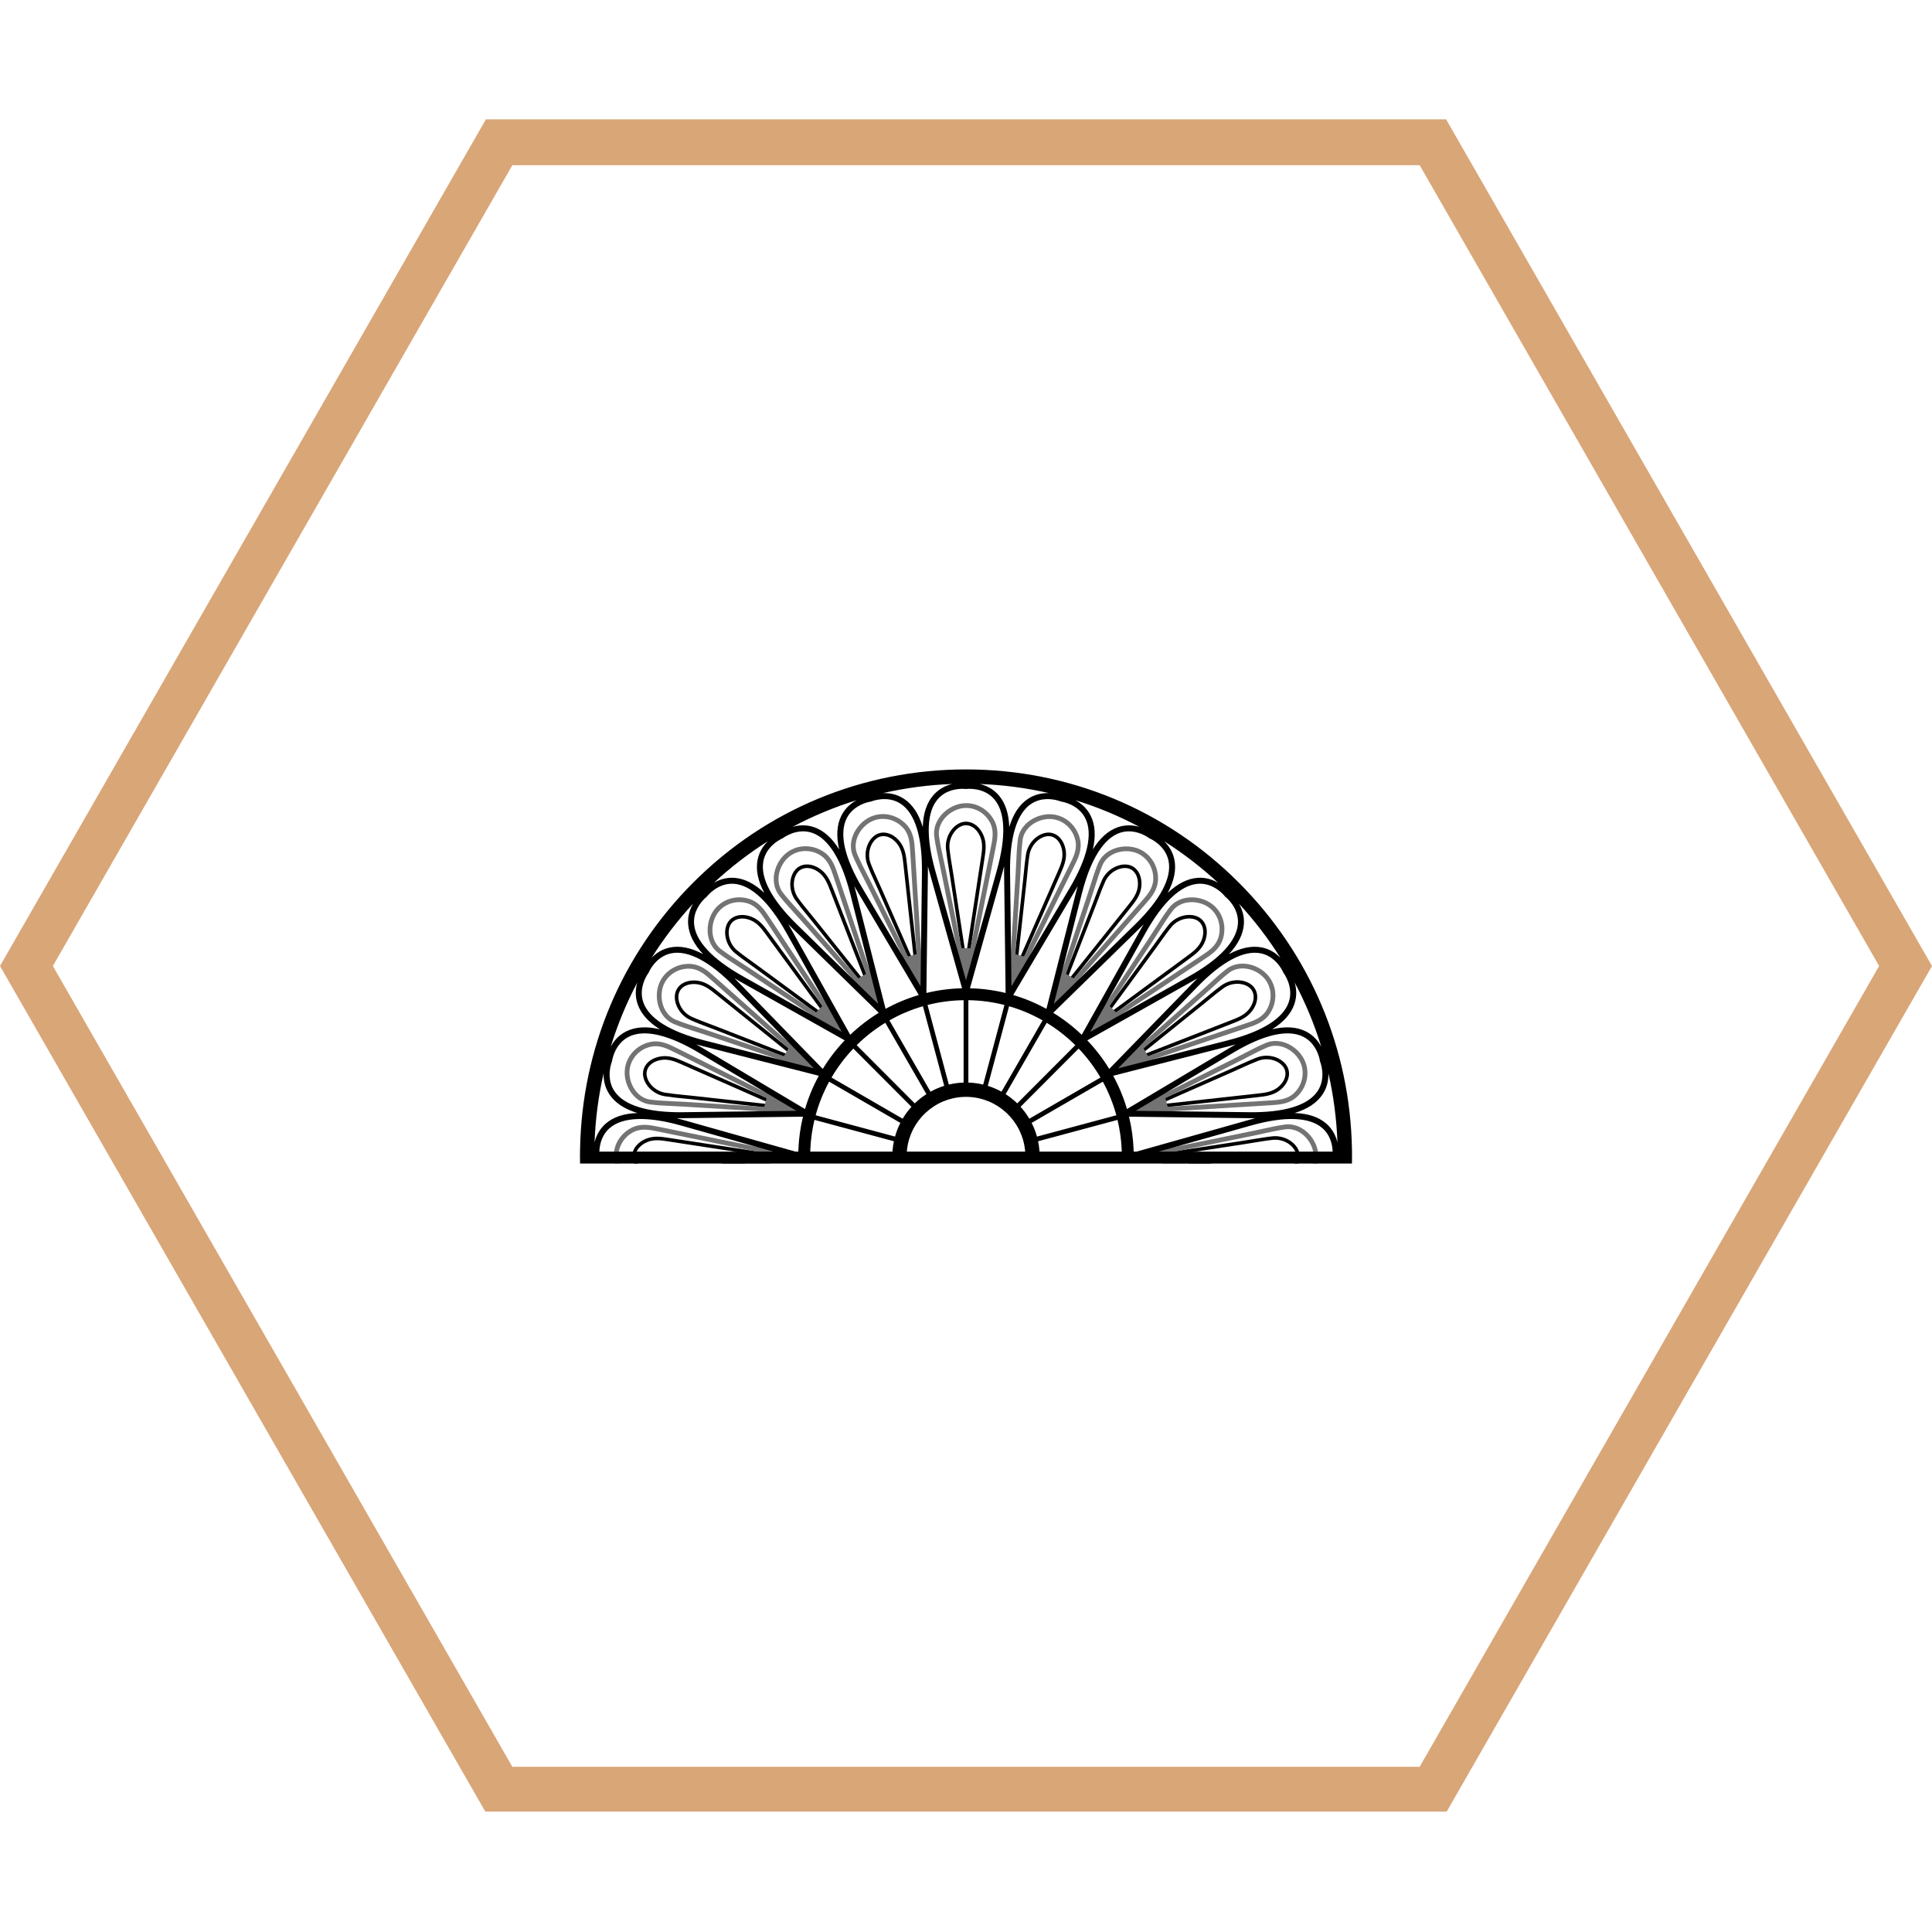
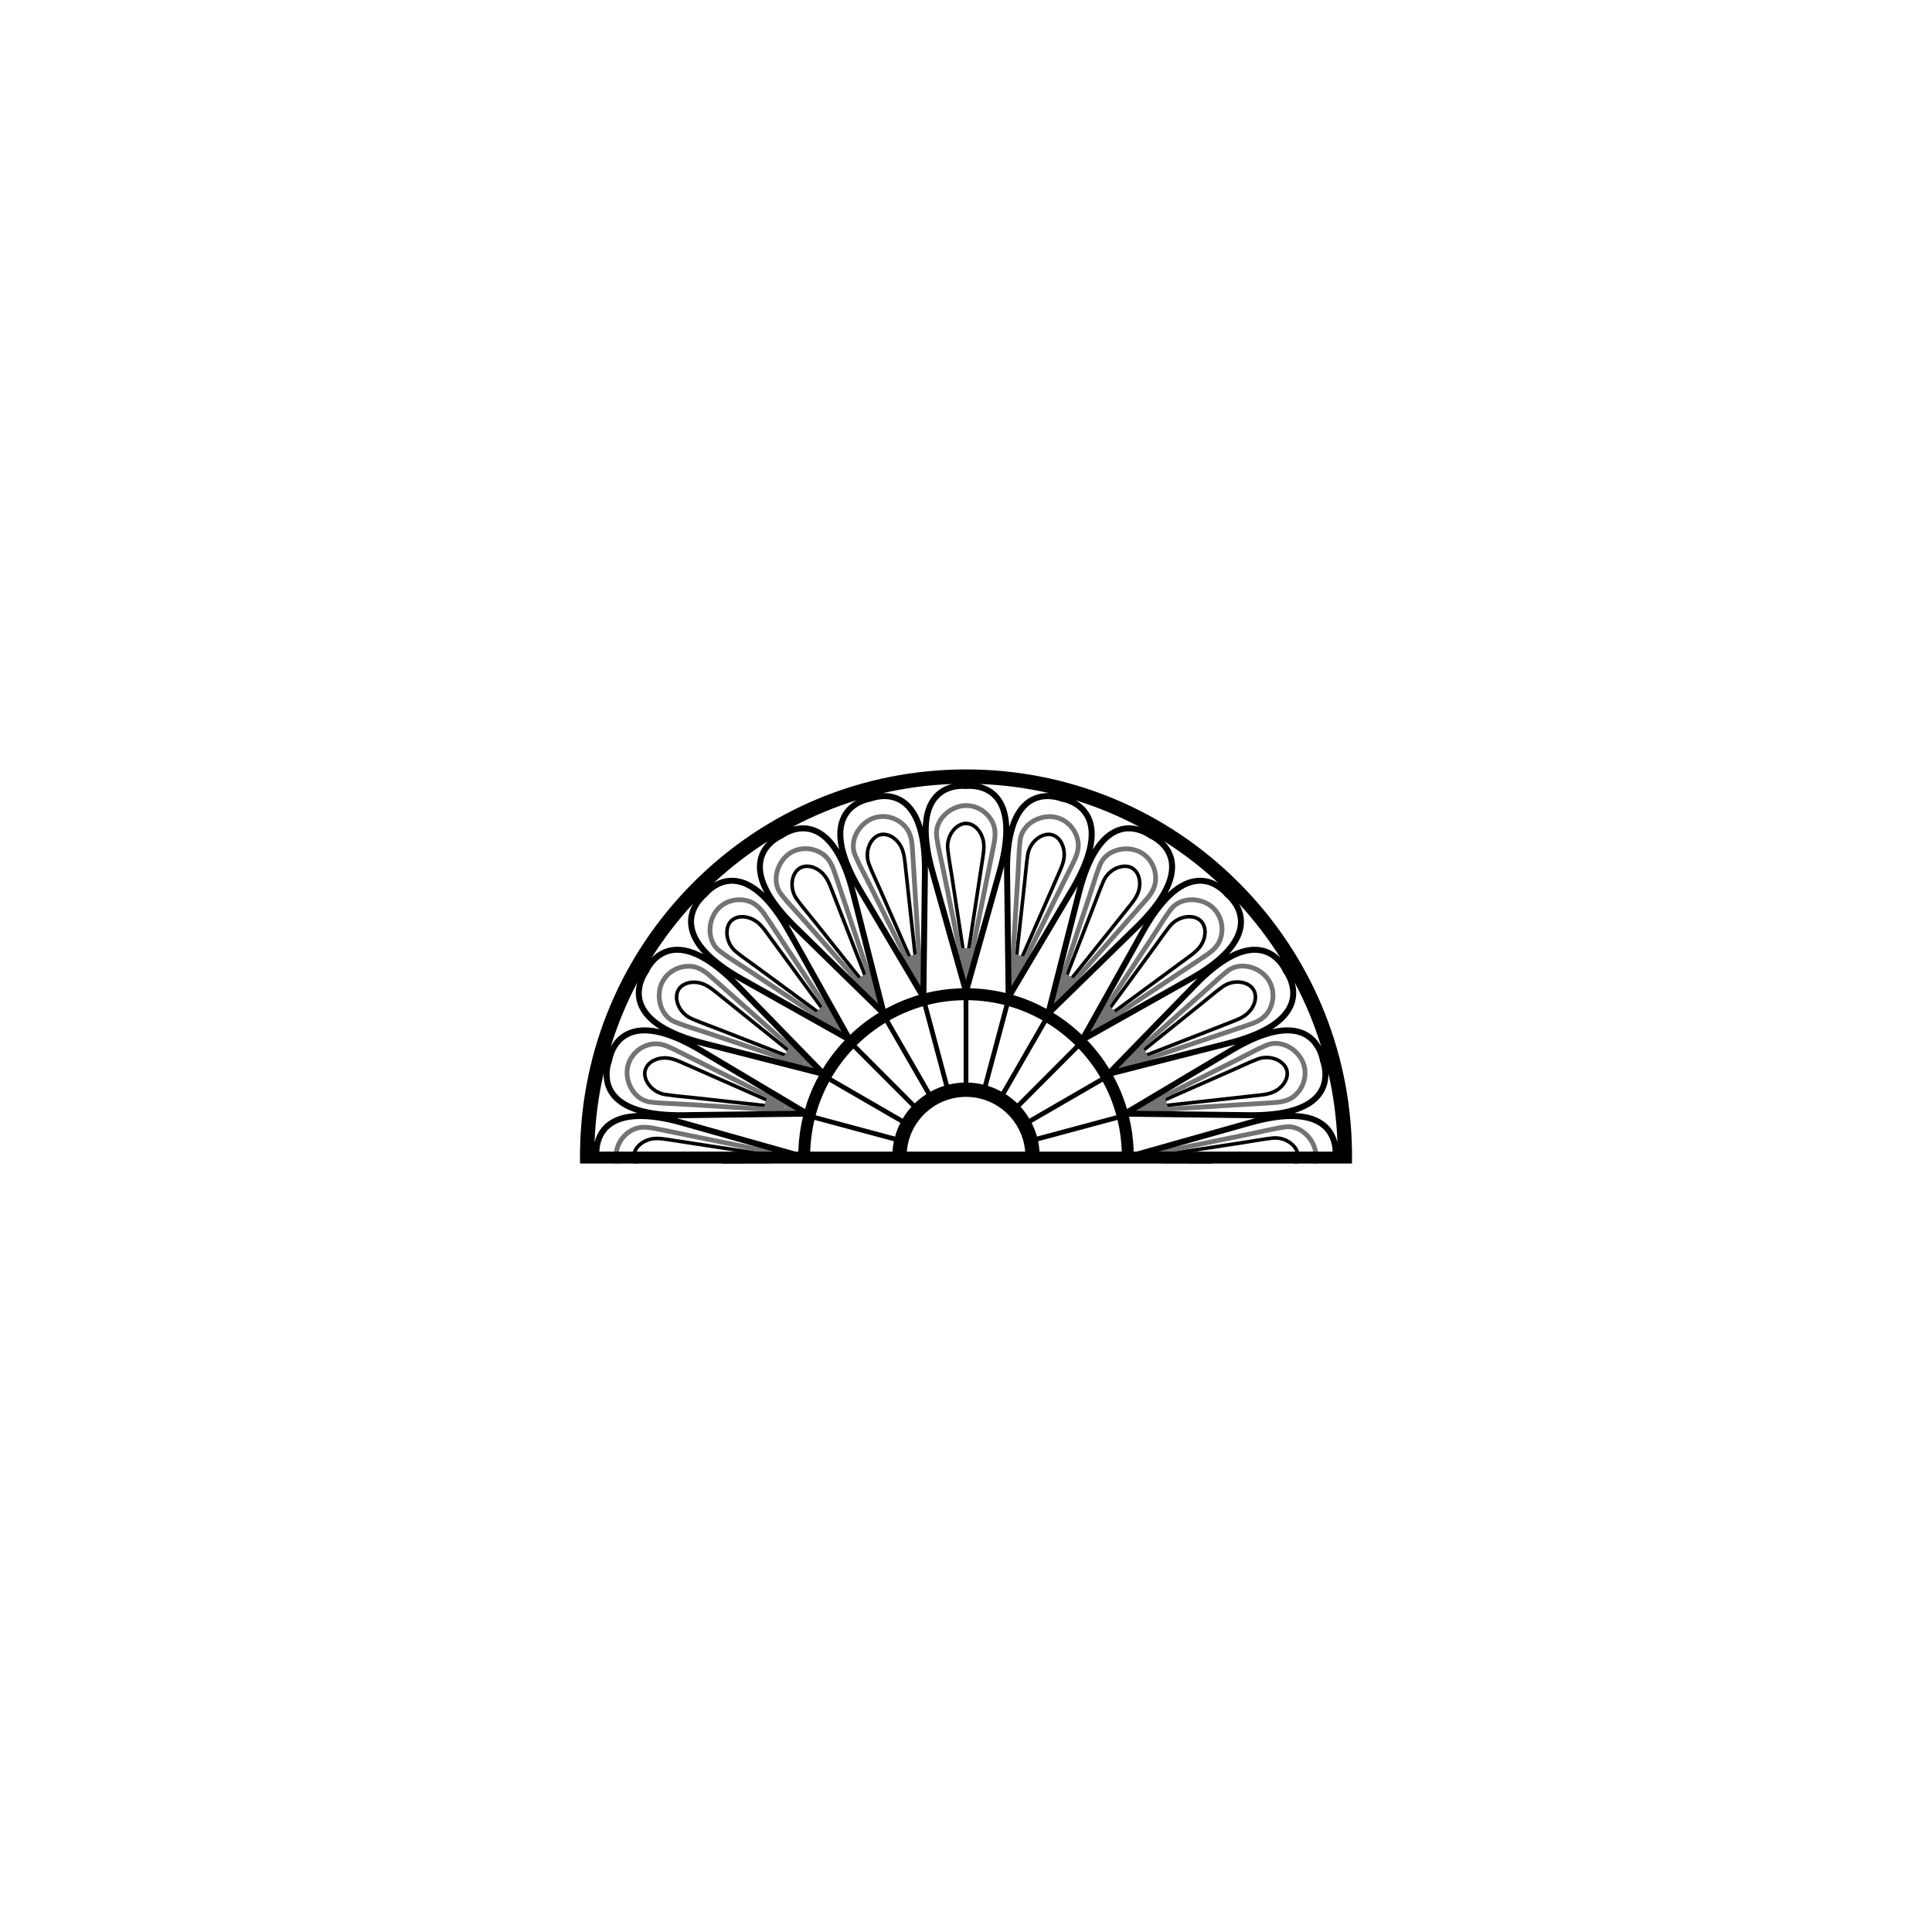
<svg xmlns="http://www.w3.org/2000/svg" width="500" zoomAndPan="magnify" viewBox="0 0 375 375" height="500" preserveAspectRatio="xMidYMid meet" version="1.0">
  <defs>
    <clipPath id="bce94132ef">
-       <path d="M 0 23.164 L 375 23.164 L 375 352 L 0 352 Z M 0 23.164 " clip-rule="nonzero" />
-     </clipPath>
+       </clipPath>
    <clipPath id="6cac578c19">
      <path d="M 280.684 23.164 L 94.316 23.164 L 0 187.5 L 94.316 351.836 L 280.684 351.836 L 375 187.5 L 280.684 23.164 M 275.555 342.934 L 99.445 342.934 L 10.262 187.5 L 99.445 32.066 L 275.555 32.066 L 364.738 187.5 L 275.555 342.934 " clip-rule="nonzero" />
    </clipPath>
    <clipPath id="ebecc33429">
      <path d="M 122 220 L 152 220 L 152 225.844 L 122 225.844 Z M 122 220 " clip-rule="nonzero" />
    </clipPath>
    <clipPath id="d181117798">
      <path d="M 147 223 L 152 223 L 152 225.844 L 147 225.844 Z M 147 223 " clip-rule="nonzero" />
    </clipPath>
    <clipPath id="c7f70e2b3c">
      <path d="M 119 218 L 154 218 L 154 225.844 L 119 225.844 Z M 119 218 " clip-rule="nonzero" />
    </clipPath>
    <clipPath id="4f498493e8">
      <path d="M 150 223 L 154 223 L 154 225.844 L 150 225.844 Z M 150 223 " clip-rule="nonzero" />
    </clipPath>
    <clipPath id="ae7e7e0f04">
      <path d="M 223 220 L 253 220 L 253 225.844 L 223 225.844 Z M 223 220 " clip-rule="nonzero" />
    </clipPath>
    <clipPath id="1d28407a4c">
      <path d="M 223 223 L 228 223 L 228 225.844 L 223 225.844 Z M 223 223 " clip-rule="nonzero" />
    </clipPath>
    <clipPath id="bedd579836">
      <path d="M 221 218 L 256 218 L 256 225.844 L 221 225.844 Z M 221 218 " clip-rule="nonzero" />
    </clipPath>
    <clipPath id="e740a437a1">
      <path d="M 221 223 L 225 223 L 225 225.844 L 221 225.844 Z M 221 223 " clip-rule="nonzero" />
    </clipPath>
    <clipPath id="cc329f5c95">
      <path d="M 112.5 149.344 L 262.5 149.344 L 262.5 225.844 L 112.5 225.844 Z M 112.5 149.344 " clip-rule="nonzero" />
    </clipPath>
  </defs>
  <rect x="-37.5" width="450" fill="#ffffff" y="-37.5" height="450" fill-opacity="1" />
  <rect x="-37.5" width="450" fill="#ffffff" y="-37.5" height="450" fill-opacity="1" />
  <g clip-path="url(#bce94132ef)">
    <g clip-path="url(#6cac578c19)">
      <path fill="#d9a678" d="M 0 23.164 L 375.25 23.164 L 375.25 351.633 L 0 351.633 Z M 0 23.164 " fill-opacity="1" fill-rule="nonzero" />
    </g>
  </g>
  <path fill="#000000" d="M 190.949 162.27 C 190.484 161.074 189.66 160.152 188.695 159.734 C 188.305 159.57 187.895 159.484 187.48 159.484 C 186.586 159.484 185.652 159.953 184.91 160.777 C 183.945 161.848 183.461 163.355 183.613 164.805 C 183.738 166.004 183.938 167.215 184.129 168.387 C 184.219 168.922 184.309 169.457 184.391 169.992 L 186.234 182.043 L 186.539 184.047 L 186.676 184.93 L 186.977 186.922 L 187.066 187.488 C 187.07 187.531 187.082 187.586 187.098 187.645 C 187.113 187.703 187.137 187.809 187.137 187.848 C 187.141 187.848 187.141 187.852 187.141 187.852 L 187.422 187.898 L 187.574 187.922 L 187.824 187.961 C 187.824 187.953 187.824 187.945 187.828 187.938 C 187.879 187.609 187.93 187.27 187.984 186.922 C 188.078 186.281 188.18 185.617 188.285 184.93 C 188.328 184.637 188.375 184.344 188.422 184.047 C 188.488 183.617 188.555 183.184 188.621 182.746 C 189.77 175.227 191.086 166.621 191.086 166.617 C 191.301 165.203 191.527 163.746 190.949 162.27 Z M 190.402 166.508 C 190.395 166.551 188.656 177.922 187.719 184.047 C 187.672 184.355 187.629 184.648 187.586 184.93 C 187.547 185.172 187.512 185.398 187.48 185.613 L 187.379 184.93 L 187.242 184.047 L 185.074 169.887 C 184.996 169.348 184.902 168.809 184.812 168.273 C 184.621 167.109 184.422 165.914 184.301 164.734 C 184.172 163.477 184.594 162.168 185.426 161.242 C 186.035 160.566 186.785 160.18 187.48 160.18 C 187.801 160.18 188.117 160.246 188.422 160.375 C 189.219 160.719 189.902 161.5 190.305 162.527 C 190.812 163.824 190.605 165.191 190.402 166.508 Z M 190.402 166.508 " fill-opacity="1" fill-rule="nonzero" />
  <path fill="#737373" d="M 188.422 184.047 C 188.375 184.344 188.328 184.637 188.285 184.93 C 188.125 185.984 187.973 187 187.828 187.938 L 187.137 187.848 C 187.137 187.809 187.109 187.703 187.098 187.645 C 187.082 187.586 187.07 187.531 187.066 187.488 L 186.676 184.93 L 186.539 184.047 Z M 188.422 184.047 " fill-opacity="1" fill-rule="nonzero" />
  <path fill="#737373" d="M 192.996 159.273 C 192.242 157.809 190.922 156.688 189.387 156.188 C 188.777 155.988 188.145 155.891 187.5 155.891 C 185.773 155.891 183.941 156.762 182.719 158.168 C 181.625 159.422 181.141 160.941 181.344 162.441 C 181.547 163.914 181.871 165.391 182.188 166.82 C 182.328 167.465 182.473 168.129 182.605 168.781 L 185.555 183.348 L 186.293 186.98 L 186.93 190.133 C 186.941 190.188 186.961 190.258 186.984 190.336 C 187.004 190.398 187.039 190.52 187.043 190.562 C 187.043 190.562 187.043 190.547 187.047 190.523 L 187.953 190.707 C 187.953 190.707 187.953 190.707 187.953 190.703 C 188.219 189.395 188.473 188.133 188.719 186.922 C 188.973 185.672 189.219 184.473 189.449 183.328 C 191.957 170.934 193.23 164.664 193.23 164.656 C 193.582 162.914 193.949 161.109 192.996 159.273 Z M 192.324 164.473 C 192.312 164.523 190.176 175.09 188.621 182.746 C 188.531 183.191 188.441 183.625 188.355 184.047 C 188.145 185.098 187.949 186.066 187.773 186.922 C 187.707 187.27 187.637 187.598 187.578 187.902 C 187.574 187.91 187.574 187.914 187.574 187.922 C 187.547 188.047 187.523 188.168 187.5 188.285 L 187.422 187.898 L 187.418 187.883 L 187.223 186.922 L 186.641 184.047 L 186.234 182.043 L 183.512 168.598 C 183.379 167.938 183.23 167.27 183.086 166.621 C 182.777 165.207 182.457 163.75 182.262 162.316 C 182.09 161.086 182.504 159.824 183.414 158.777 C 184.469 157.566 186.031 156.816 187.5 156.816 C 188.047 156.816 188.586 156.898 189.098 157.07 C 190.41 157.492 191.531 158.453 192.176 159.699 C 192.977 161.246 192.66 162.812 192.324 164.473 Z M 192.324 164.473 " fill-opacity="1" fill-rule="nonzero" />
  <path fill="#737373" d="M 188.719 186.922 C 188.473 188.133 188.219 189.395 187.953 190.703 C 187.953 190.707 187.953 190.707 187.953 190.707 L 187.047 190.523 C 187.043 190.547 187.043 190.562 187.043 190.562 C 187.039 190.516 187.004 190.398 186.984 190.336 C 186.961 190.258 186.941 190.188 186.93 190.129 L 186.293 186.98 L 186.324 186.922 Z M 188.719 186.922 " fill-opacity="1" fill-rule="nonzero" />
  <path fill="#000000" d="M 178.387 189.094 C 178.352 188.766 178.312 188.426 178.273 188.074 C 178.207 187.434 178.133 186.762 178.055 186.07 C 178.02 185.781 177.992 185.484 177.957 185.184 C 177.91 184.758 177.863 184.324 177.816 183.891 C 176.984 176.324 176.031 167.66 176.031 167.656 C 175.875 166.238 175.715 164.77 174.777 163.492 C 174.02 162.461 172.988 161.785 171.945 161.633 C 171.527 161.57 171.105 161.594 170.707 161.703 C 169.844 161.934 169.062 162.633 168.559 163.617 C 167.902 164.902 167.824 166.484 168.344 167.848 C 168.773 168.973 169.277 170.09 169.77 171.172 C 169.992 171.664 170.219 172.16 170.434 172.652 L 175.324 183.809 L 176.141 185.672 L 176.496 186.492 L 176.5 186.492 L 177.305 188.336 L 177.539 188.859 C 177.555 188.902 177.578 188.953 177.605 189.004 C 177.637 189.055 177.688 189.152 177.695 189.188 C 177.703 189.191 177.703 189.191 177.703 189.195 L 177.984 189.164 L 178.141 189.148 L 178.391 189.121 C 178.391 189.113 178.387 189.102 178.387 189.094 Z M 177.176 186.309 L 176.82 185.488 L 171.07 172.375 C 170.852 171.879 170.625 171.379 170.398 170.883 C 169.914 169.812 169.414 168.707 168.992 167.602 C 168.543 166.418 168.609 165.047 169.176 163.934 C 169.59 163.125 170.215 162.555 170.887 162.371 C 171.195 162.293 171.52 162.273 171.848 162.32 C 172.703 162.445 173.57 163.023 174.219 163.91 C 175.047 165.031 175.199 166.406 175.344 167.73 C 175.348 167.777 176.602 179.207 177.277 185.367 C 177.312 185.676 177.348 185.973 177.379 186.254 C 177.402 186.496 177.43 186.727 177.453 186.941 Z M 177.176 186.309 " fill-opacity="1" fill-rule="nonzero" />
  <path fill="#737373" d="M 177.957 185.184 C 177.988 185.484 178.02 185.777 178.055 186.074 C 178.172 187.133 178.285 188.152 178.391 189.098 L 177.699 189.188 C 177.688 189.152 177.637 189.055 177.609 189.004 C 177.578 188.949 177.555 188.902 177.535 188.863 L 176.5 186.492 L 176.141 185.672 Z M 177.957 185.184 " fill-opacity="1" fill-rule="nonzero" />
  <path fill="#737373" d="M 179.227 191.742 C 179.227 191.738 179.227 191.738 179.223 191.738 C 179.141 190.402 179.062 189.117 178.988 187.883 C 178.91 186.609 178.836 185.391 178.766 184.223 C 177.988 171.602 177.598 165.215 177.594 165.207 C 177.488 163.434 177.375 161.594 175.98 160.066 C 174.871 158.852 173.309 158.105 171.695 158.023 C 171.059 157.992 170.422 158.059 169.797 158.227 C 168.129 158.676 166.586 159.992 165.77 161.664 C 165.039 163.164 164.957 164.754 165.543 166.152 C 166.117 167.52 166.816 168.863 167.488 170.164 C 167.789 170.746 168.102 171.352 168.395 171.945 L 175.004 185.238 L 176.66 188.57 L 178.09 191.445 C 178.113 191.5 178.148 191.562 178.195 191.633 C 178.23 191.688 178.293 191.793 178.309 191.836 C 178.309 191.836 178.305 191.82 178.305 191.797 Z M 177.984 189.164 L 177.98 189.152 L 177.543 188.273 L 176.238 185.648 L 175.324 183.809 L 169.227 171.535 C 168.93 170.934 168.609 170.324 168.305 169.738 C 167.645 168.453 166.957 167.129 166.398 165.797 C 165.914 164.648 165.988 163.324 166.598 162.074 C 167.301 160.633 168.621 159.5 170.039 159.121 C 170.566 158.977 171.109 158.922 171.648 158.949 C 173.023 159.02 174.352 159.656 175.297 160.691 C 176.473 161.98 176.57 163.574 176.672 165.266 C 176.676 165.32 177.336 176.09 177.816 183.891 C 177.844 184.336 177.871 184.777 177.895 185.199 C 177.961 186.27 178.023 187.258 178.078 188.129 C 178.098 188.484 178.121 188.816 178.141 189.129 C 178.141 189.133 178.141 189.141 178.141 189.148 C 178.148 189.277 178.156 189.398 178.16 189.52 Z M 177.984 189.164 " fill-opacity="1" fill-rule="nonzero" />
  <path fill="#737373" d="M 178.988 187.883 C 179.062 189.117 179.141 190.402 179.223 191.734 C 179.223 191.738 179.223 191.738 179.227 191.742 L 178.301 191.797 C 178.305 191.82 178.309 191.836 178.309 191.836 C 178.293 191.793 178.23 191.688 178.191 191.633 C 178.152 191.562 178.113 191.5 178.09 191.449 L 176.66 188.57 L 176.676 188.504 Z M 178.988 187.883 " fill-opacity="1" fill-rule="nonzero" />
  <path fill="#000000" d="M 169.57 192.664 C 169.449 192.355 169.324 192.035 169.199 191.707 C 168.961 191.105 168.719 190.477 168.469 189.832 C 168.359 189.555 168.254 189.277 168.145 188.996 C 167.988 188.594 167.828 188.188 167.672 187.773 C 164.914 180.688 161.762 172.57 161.758 172.566 C 161.242 171.238 160.707 169.859 159.473 168.871 C 158.473 168.07 157.301 167.684 156.254 167.809 C 155.832 167.859 155.438 167.988 155.078 168.199 C 154.305 168.645 153.727 169.523 153.496 170.605 C 153.195 172.016 153.531 173.562 154.383 174.746 C 155.09 175.723 155.863 176.672 156.617 177.586 C 156.961 178.004 157.305 178.426 157.645 178.848 L 165.246 188.355 L 166.516 189.941 L 167.07 190.637 L 167.074 190.641 L 168.328 192.211 L 168.688 192.66 C 168.711 192.695 168.754 192.734 168.793 192.777 C 168.832 192.82 168.91 192.898 168.926 192.934 C 168.93 192.934 168.934 192.938 168.934 192.938 L 169.199 192.832 L 169.344 192.777 L 169.578 192.688 C 169.578 192.68 169.574 192.672 169.57 192.664 Z M 167.68 190.285 L 167.125 189.59 L 158.184 178.414 C 157.844 177.988 157.496 177.566 157.152 177.145 C 156.406 176.234 155.637 175.301 154.945 174.34 C 154.203 173.312 153.914 171.973 154.176 170.75 C 154.367 169.859 154.82 169.148 155.426 168.801 C 155.703 168.641 156.008 168.539 156.336 168.5 C 157.199 168.398 158.184 168.73 159.039 169.418 C 160.129 170.289 160.629 171.574 161.109 172.816 C 161.125 172.859 165.293 183.574 167.535 189.352 C 167.648 189.641 167.758 189.918 167.859 190.184 C 167.949 190.41 168.031 190.621 168.113 190.824 Z M 167.68 190.285 " fill-opacity="1" fill-rule="nonzero" />
  <path fill="#737373" d="M 168.145 188.996 C 168.254 189.277 168.359 189.555 168.469 189.832 C 168.855 190.824 169.227 191.781 169.57 192.664 L 168.926 192.934 C 168.91 192.902 168.832 192.82 168.793 192.777 C 168.75 192.734 168.715 192.691 168.688 192.66 L 167.074 190.641 L 167.07 190.637 L 166.516 189.941 Z M 168.145 188.996 " fill-opacity="1" fill-rule="nonzero" />
  <path fill="#737373" d="M 171.062 195 C 171.059 195 171.059 195 171.059 195 C 170.637 193.73 170.227 192.512 169.836 191.34 C 169.434 190.137 169.047 188.98 168.68 187.879 C 164.672 175.875 162.641 169.801 162.637 169.797 C 162.074 168.109 161.488 166.363 159.75 165.25 C 158.363 164.363 156.664 164.051 155.082 164.387 C 154.457 164.52 153.859 164.754 153.305 165.078 C 151.809 165.941 150.652 167.613 150.297 169.445 C 149.98 171.082 150.312 172.641 151.238 173.836 C 152.148 175.012 153.168 176.125 154.152 177.207 C 154.594 177.691 155.055 178.195 155.492 178.691 L 165.305 189.816 L 167.766 192.609 L 169.891 195.016 C 169.926 195.059 169.977 195.109 170.039 195.164 C 170.082 195.207 170.168 195.289 170.195 195.328 C 170.195 195.324 170.191 195.312 170.184 195.297 Z M 169.199 192.832 L 169.188 192.824 L 168.539 192.09 L 166.602 189.891 L 165.246 188.355 L 156.184 178.078 C 155.742 177.574 155.281 177.07 154.832 176.582 C 153.859 175.512 152.855 174.41 151.969 173.266 C 151.207 172.285 150.938 170.988 151.203 169.621 C 151.512 168.051 152.492 166.613 153.766 165.879 C 154.238 165.605 154.746 165.406 155.273 165.293 C 156.621 165.004 158.07 165.273 159.254 166.031 C 160.719 166.969 161.227 168.484 161.762 170.094 C 161.777 170.145 165.195 180.363 167.672 187.773 C 167.812 188.203 167.953 188.621 168.09 189.031 C 168.43 190.047 168.742 190.984 169.02 191.812 C 169.133 192.148 169.238 192.465 169.34 192.762 C 169.34 192.766 169.34 192.773 169.344 192.777 C 169.383 192.898 169.422 193.02 169.461 193.133 Z M 169.199 192.832 " fill-opacity="1" fill-rule="nonzero" />
  <path fill="#737373" d="M 169.836 191.34 C 170.227 192.512 170.637 193.73 171.059 195 C 171.059 195 171.059 195 171.062 195.004 L 170.184 195.297 C 170.191 195.316 170.199 195.332 170.199 195.332 C 170.176 195.297 170.086 195.211 170.035 195.164 C 169.977 195.109 169.926 195.059 169.887 195.016 L 167.766 192.605 L 167.762 192.539 Z M 169.836 191.34 " fill-opacity="1" fill-rule="nonzero" />
  <path fill="#000000" d="M 161.977 198.402 C 161.777 198.133 161.574 197.855 161.367 197.574 C 160.984 197.051 160.59 196.508 160.176 195.949 C 160 195.711 159.828 195.469 159.648 195.227 C 159.406 194.895 159.156 194.559 158.906 194.219 C 154.41 188.074 149.242 181.016 149.238 181.012 C 148.395 179.863 147.523 178.672 146.078 178.039 C 144.906 177.523 143.672 177.453 142.695 177.844 C 142.301 178.004 141.953 178.234 141.656 178.527 C 141.027 179.16 140.695 180.156 140.754 181.262 C 140.828 182.703 141.547 184.113 142.676 185.031 C 143.609 185.793 144.605 186.508 145.57 187.199 C 146.012 187.512 146.453 187.828 146.887 188.148 L 156.691 195.363 L 158.32 196.559 L 160.656 198.285 L 161.121 198.625 C 161.156 198.648 161.199 198.68 161.25 198.711 C 161.301 198.742 161.395 198.797 161.422 198.828 C 161.426 198.828 161.426 198.828 161.43 198.828 L 161.66 198.66 L 161.785 198.57 L 161.988 198.418 C 161.984 198.41 161.977 198.406 161.977 198.402 Z M 159.535 196.594 L 158.816 196.062 L 147.297 187.59 C 146.859 187.266 146.414 186.949 145.973 186.633 C 145.016 185.945 144.031 185.238 143.113 184.492 C 142.133 183.695 141.512 182.473 141.445 181.227 C 141.398 180.316 141.656 179.512 142.148 179.02 C 142.375 178.793 142.645 178.617 142.953 178.488 C 143.758 178.168 144.793 178.234 145.801 178.676 C 147.074 179.234 147.891 180.348 148.676 181.422 C 148.707 181.461 155.492 190.73 159.152 195.727 C 159.336 195.977 159.516 196.215 159.684 196.445 C 159.824 196.641 159.961 196.828 160.09 197.004 Z M 159.535 196.594 " fill-opacity="1" fill-rule="nonzero" />
  <path fill="#737373" d="M 159.652 195.227 C 159.828 195.469 160 195.711 160.176 195.949 C 160.809 196.809 161.414 197.637 161.973 198.398 L 161.422 198.824 C 161.395 198.801 161.305 198.742 161.254 198.711 C 161.203 198.68 161.152 198.648 161.121 198.625 L 159.039 197.094 L 159.039 197.09 L 158.32 196.562 Z M 159.652 195.227 " fill-opacity="1" fill-rule="nonzero" />
  <path fill="#737373" d="M 164.02 200.27 C 164.016 200.27 164.016 200.27 164.016 200.27 C 163.277 199.152 162.57 198.082 161.891 197.051 C 161.188 195.988 160.516 194.973 159.875 193.996 C 152.902 183.449 149.375 178.113 149.375 178.109 C 148.395 176.629 147.379 175.09 145.41 174.469 C 143.844 173.969 142.121 174.109 140.68 174.844 C 140.113 175.137 139.594 175.516 139.137 175.973 C 137.918 177.195 137.234 179.109 137.363 180.973 C 137.477 182.633 138.203 184.055 139.406 184.969 C 140.59 185.863 141.859 186.68 143.09 187.469 C 143.645 187.824 144.219 188.191 144.766 188.555 L 157.125 196.762 L 160.215 198.812 L 162.887 200.586 C 162.934 200.621 163 200.656 163.07 200.695 C 163.133 200.723 163.238 200.785 163.27 200.812 C 163.27 200.812 163.262 200.801 163.246 200.781 Z M 161.66 198.66 L 161.648 198.652 L 160.832 198.109 L 158.391 196.492 L 156.691 195.363 L 145.281 187.785 C 144.723 187.414 144.145 187.043 143.59 186.688 C 142.371 185.91 141.113 185.105 139.965 184.23 C 138.977 183.477 138.379 182.297 138.285 180.91 C 138.176 179.309 138.754 177.668 139.789 176.629 C 140.18 176.238 140.617 175.914 141.102 175.672 C 142.324 175.043 143.797 174.926 145.129 175.352 C 146.789 175.875 147.668 177.207 148.605 178.621 C 148.633 178.668 154.602 187.699 158.906 194.219 C 159.145 194.578 159.379 194.93 159.605 195.273 C 160.195 196.164 160.742 196.992 161.223 197.719 C 161.418 198.016 161.602 198.297 161.773 198.555 C 161.777 198.559 161.781 198.566 161.785 198.57 C 161.855 198.676 161.922 198.781 161.988 198.879 Z M 161.66 198.66 " fill-opacity="1" fill-rule="nonzero" />
  <path fill="#737373" d="M 161.891 197.051 C 162.57 198.082 163.277 199.152 164.016 200.27 L 163.246 200.781 C 163.258 200.801 163.27 200.812 163.27 200.812 C 163.238 200.785 163.129 200.727 163.07 200.695 C 163 200.656 162.934 200.621 162.887 200.586 L 160.215 198.812 L 160.195 198.746 Z M 161.891 197.051 " fill-opacity="1" fill-rule="nonzero" />
  <path fill="#000000" d="M 156.117 205.91 C 155.859 205.703 155.59 205.488 155.32 205.27 C 154.816 204.863 154.289 204.441 153.75 204.012 C 153.52 203.824 153.285 203.637 153.055 203.449 C 152.727 203.188 152.398 202.922 152.066 202.656 C 146.137 197.895 139.332 192.422 139.328 192.422 C 138.215 191.527 137.066 190.605 135.504 190.367 C 134.242 190.176 133.031 190.426 132.188 191.059 C 131.848 191.312 131.57 191.625 131.363 191.984 C 130.918 192.762 130.855 193.809 131.195 194.863 C 131.637 196.234 132.699 197.41 134.027 198.004 C 135.125 198.496 136.27 198.93 137.379 199.348 C 137.887 199.535 138.395 199.727 138.895 199.922 L 150.219 204.344 L 152.113 205.082 L 152.941 205.406 L 152.945 205.41 L 154.816 206.141 L 155.352 206.348 C 155.391 206.363 155.441 206.383 155.5 206.398 C 155.555 206.414 155.664 206.449 155.695 206.465 C 155.699 206.465 155.699 206.465 155.703 206.465 L 155.879 206.242 L 155.977 206.125 L 156.137 205.926 C 156.129 205.922 156.121 205.918 156.117 205.91 Z M 153.293 204.797 L 152.465 204.473 L 139.148 199.277 C 138.645 199.078 138.133 198.887 137.621 198.695 C 136.523 198.281 135.391 197.855 134.309 197.371 C 133.156 196.855 132.238 195.836 131.855 194.648 C 131.578 193.781 131.617 192.938 131.965 192.332 C 132.125 192.055 132.34 191.812 132.605 191.613 C 133.297 191.094 134.316 190.891 135.402 191.055 C 136.781 191.266 137.855 192.129 138.891 192.961 C 138.926 192.992 147.879 200.184 152.703 204.059 C 152.945 204.254 153.18 204.438 153.398 204.617 C 153.586 204.77 153.77 204.914 153.938 205.051 Z M 153.293 204.797 " fill-opacity="1" fill-rule="nonzero" />
  <path fill="#737373" d="M 153.055 203.449 C 153.289 203.637 153.52 203.824 153.75 204.008 C 154.582 204.676 155.379 205.316 156.117 205.91 L 155.695 206.465 C 155.664 206.445 155.559 206.414 155.5 206.398 C 155.445 206.383 155.391 206.363 155.352 206.348 L 152.945 205.41 L 152.941 205.406 L 152.113 205.082 Z M 153.055 203.449 " fill-opacity="1" fill-rule="nonzero" />
  <path fill="#737373" d="M 158.57 207.184 C 157.57 206.301 156.609 205.449 155.688 204.629 C 154.734 203.781 153.82 202.973 152.945 202.199 C 143.496 193.82 138.711 189.586 138.707 189.582 C 137.379 188.402 136.004 187.184 133.938 187.09 C 132.297 187.016 130.668 187.598 129.469 188.684 C 128.996 189.113 128.59 189.613 128.27 190.172 C 127.402 191.672 127.242 193.695 127.844 195.461 C 128.383 197.039 129.453 198.219 130.852 198.793 C 132.223 199.352 133.664 199.809 135.055 200.254 C 135.68 200.449 136.332 200.656 136.957 200.867 L 151.027 205.59 L 154.527 206.766 L 157.566 207.789 C 157.617 207.805 157.691 207.824 157.77 207.844 C 157.828 207.855 157.941 207.883 157.984 207.902 C 157.98 207.895 157.969 207.891 157.961 207.883 L 158.574 207.188 C 158.574 207.188 158.574 207.188 158.57 207.184 Z M 155.879 206.242 L 155.867 206.238 L 154.938 205.93 L 152.164 204.996 L 150.219 204.344 L 137.25 199.988 C 136.617 199.773 135.961 199.566 135.336 199.367 C 133.957 198.93 132.535 198.48 131.203 197.934 C 130.051 197.465 129.168 196.48 128.719 195.16 C 128.199 193.645 128.336 191.91 129.066 190.637 C 129.344 190.16 129.684 189.734 130.086 189.375 C 131.109 188.445 132.496 187.953 133.895 188.02 C 135.633 188.094 136.828 189.152 138.098 190.277 C 138.137 190.312 146.223 197.477 152.066 202.656 C 152.391 202.945 152.711 203.23 153.02 203.504 C 153.82 204.215 154.562 204.871 155.215 205.449 C 155.48 205.684 155.73 205.906 155.965 206.113 C 155.969 206.117 155.973 206.117 155.977 206.125 C 156.074 206.211 156.168 206.289 156.258 206.371 Z M 155.879 206.242 " fill-opacity="1" fill-rule="nonzero" />
-   <path fill="#737373" d="M 155.688 204.629 C 156.609 205.449 157.574 206.301 158.57 207.184 C 158.574 207.188 158.574 207.188 158.574 207.188 L 157.961 207.883 C 157.98 207.898 157.992 207.906 157.992 207.906 C 157.953 207.887 157.836 207.855 157.77 207.844 C 157.691 207.824 157.617 207.805 157.566 207.785 L 154.527 206.766 L 154.488 206.707 Z M 155.688 204.629 " fill-opacity="1" fill-rule="nonzero" />
  <path fill="#000000" d="M 152.398 214.684 C 152.098 214.551 151.785 214.414 151.465 214.273 C 150.871 214.012 150.254 213.742 149.621 213.465 C 149.352 213.344 149.078 213.227 148.805 213.102 C 148.406 212.93 148.004 212.75 147.602 212.57 C 140.656 209.512 132.703 206.012 132.699 206.008 C 131.395 205.438 130.047 204.844 128.477 205.02 C 127.207 205.16 126.102 205.719 125.449 206.547 C 125.191 206.883 125 207.258 124.895 207.656 C 124.664 208.52 124.871 209.551 125.473 210.48 C 126.254 211.688 127.586 212.551 129.02 212.781 C 130.211 212.969 131.426 213.09 132.605 213.207 C 133.145 213.258 133.684 213.312 134.219 213.367 L 146.336 214.707 L 148.316 214.922 L 149.203 215.023 L 151.203 215.246 L 151.77 215.309 C 151.812 215.312 151.871 215.316 151.93 215.316 C 151.988 215.316 152.098 215.32 152.133 215.332 L 152.137 215.328 C 152.137 215.328 152.141 215.332 152.141 215.332 L 152.254 215.07 L 152.316 214.926 L 152.418 214.695 C 152.414 214.691 152.406 214.688 152.398 214.684 Z M 149.387 214.344 L 148.5 214.246 L 134.297 212.68 C 133.754 212.617 133.211 212.566 132.672 212.516 C 131.504 212.398 130.297 212.281 129.129 212.094 C 127.883 211.895 126.734 211.148 126.055 210.102 C 125.562 209.336 125.383 208.512 125.562 207.836 C 125.645 207.527 125.793 207.238 125.996 206.977 C 126.531 206.297 127.465 205.832 128.555 205.711 C 129.938 205.555 131.203 206.109 132.418 206.648 C 132.457 206.664 142.961 211.289 148.621 213.785 C 148.91 213.91 149.18 214.027 149.438 214.141 C 149.664 214.238 149.871 214.332 150.07 214.418 Z M 149.387 214.344 " fill-opacity="1" fill-rule="nonzero" />
  <path fill="#737373" d="M 148.805 213.102 C 149.078 213.223 149.352 213.344 149.621 213.465 C 150.598 213.891 151.531 214.305 152.398 214.684 L 152.133 215.332 C 152.098 215.32 151.988 215.316 151.93 215.316 C 151.871 215.316 151.812 215.312 151.77 215.309 L 149.207 215.023 L 149.203 215.023 L 148.316 214.926 Z M 148.805 213.102 " fill-opacity="1" fill-rule="nonzero" />
  <path fill="#737373" d="M 155.102 215.281 C 155.102 215.281 155.102 215.281 155.098 215.281 C 153.906 214.684 152.758 214.113 151.652 213.559 C 150.516 212.992 149.426 212.445 148.387 211.926 C 137.09 206.285 131.371 203.43 131.367 203.43 C 129.781 202.637 128.133 201.816 126.117 202.262 C 124.512 202.613 123.09 203.602 122.211 204.957 C 121.863 205.496 121.602 206.082 121.438 206.707 C 120.988 208.379 121.352 210.379 122.395 211.926 C 123.32 213.312 124.656 214.176 126.156 214.363 C 127.625 214.551 129.137 214.617 130.594 214.684 C 131.246 214.711 131.93 214.746 132.59 214.785 L 147.383 215.695 L 151.086 215.926 L 154.281 216.121 C 154.34 216.125 154.414 216.125 154.492 216.121 C 154.559 216.117 154.684 216.117 154.727 216.125 C 154.727 216.125 154.711 216.121 154.691 216.109 Z M 152.254 215.07 L 152.242 215.066 L 151.266 215.008 L 148.344 214.828 L 146.336 214.707 L 132.645 213.859 C 131.977 213.816 131.293 213.789 130.637 213.758 C 129.191 213.691 127.703 213.625 126.273 213.445 C 125.043 213.289 123.934 212.566 123.16 211.41 C 122.27 210.078 121.949 208.367 122.328 206.949 C 122.473 206.418 122.691 205.918 122.988 205.465 C 123.734 204.305 124.949 203.469 126.316 203.168 C 128.016 202.793 129.441 203.504 130.957 204.258 C 131.004 204.285 140.625 209.086 147.602 212.57 C 148.008 212.777 148.402 212.973 148.789 213.168 C 149.742 213.641 150.629 214.086 151.406 214.473 C 151.727 214.633 152.023 214.781 152.301 214.918 C 152.309 214.922 152.312 214.922 152.316 214.926 C 152.434 214.984 152.543 215.039 152.652 215.094 Z M 152.254 215.07 " fill-opacity="1" fill-rule="nonzero" />
-   <path fill="#737373" d="M 151.652 213.559 C 152.758 214.109 153.906 214.684 155.098 215.281 C 155.102 215.281 155.102 215.281 155.102 215.281 L 154.688 216.109 C 154.711 216.121 154.727 216.125 154.727 216.125 C 154.684 216.117 154.559 216.117 154.492 216.121 C 154.414 216.125 154.34 216.125 154.281 216.121 L 151.082 215.926 L 151.031 215.875 Z M 151.652 213.559 " fill-opacity="1" fill-rule="nonzero" />
  <g clip-path="url(#ebecc33429)">
    <path fill="#000000" d="M 151.074 224.125 C 150.992 224.113 150.91 224.098 150.828 224.086 C 150.742 224.074 150.66 224.062 150.574 224.047 C 150.406 224.023 150.234 223.996 150.062 223.969 C 150.039 223.965 150.016 223.961 149.992 223.957 C 149.746 223.922 149.496 223.883 149.242 223.844 C 148.941 223.797 148.637 223.754 148.328 223.703 C 148.246 223.691 148.16 223.676 148.074 223.664 C 147.785 223.621 147.492 223.574 147.195 223.527 L 147.191 223.527 C 146.766 223.465 146.332 223.398 145.898 223.328 C 145.324 223.242 144.75 223.152 144.172 223.062 C 137.141 221.984 129.809 220.859 129.805 220.859 C 128.398 220.641 126.941 220.418 125.473 220.992 C 124.355 221.434 123.484 222.18 123.035 223.062 C 123 223.129 122.973 223.191 122.945 223.254 C 122.777 223.648 122.691 224.059 122.691 224.473 C 122.691 224.93 122.812 225.398 123.043 225.844 L 123.844 225.844 C 123.547 225.398 123.383 224.926 123.383 224.473 C 123.383 224.152 123.453 223.836 123.582 223.527 C 123.648 223.371 123.734 223.215 123.84 223.062 C 124.246 222.469 124.91 221.961 125.727 221.641 C 127.023 221.133 128.383 221.34 129.699 221.547 C 129.727 221.551 134.535 222.289 139.574 223.062 C 142.281 223.477 145.059 223.906 147.191 224.234 L 147.195 224.234 C 147.5 224.281 147.797 224.324 148.074 224.367 C 148.312 224.406 148.543 224.438 148.758 224.473 L 148.074 224.578 L 147.195 224.711 L 147.191 224.711 L 139.828 225.844 L 144.402 225.844 L 145.195 225.723 L 147.191 225.414 L 148.074 225.281 L 148.078 225.281 L 150.062 224.977 L 150.629 224.891 C 150.668 224.883 150.723 224.871 150.781 224.855 C 150.84 224.844 150.945 224.816 150.984 224.816 C 150.988 224.816 150.988 224.816 150.992 224.816 L 151.035 224.531 L 151.059 224.379 L 151.098 224.129 C 151.09 224.129 151.082 224.129 151.074 224.125 Z M 151.074 224.125 " fill-opacity="1" fill-rule="nonzero" />
  </g>
  <g clip-path="url(#d181117798)">
    <path fill="#737373" d="M 147.191 223.527 C 147.488 223.574 147.781 223.621 148.074 223.664 C 149.129 223.824 150.137 223.98 151.074 224.125 L 150.984 224.816 C 150.945 224.816 150.84 224.844 150.781 224.855 C 150.727 224.871 150.668 224.883 150.629 224.891 L 148.074 225.281 L 147.191 225.414 Z M 147.191 223.527 " fill-opacity="1" fill-rule="nonzero" />
  </g>
  <g clip-path="url(#c7f70e2b3c)">
    <path fill="#737373" d="M 153.84 224 C 153.836 224 153.836 224 153.832 224 C 152.527 223.73 151.27 223.477 150.062 223.23 C 149.785 223.176 149.512 223.117 149.238 223.062 C 148.289 222.867 147.371 222.684 146.48 222.5 C 134.117 219.984 127.855 218.711 127.852 218.711 C 126.113 218.355 124.312 217.988 122.48 218.945 C 121.023 219.699 119.902 221.02 119.402 222.562 C 119.348 222.727 119.301 222.895 119.266 223.062 C 119.16 223.52 119.105 223.984 119.105 224.453 C 119.105 224.91 119.168 225.383 119.285 225.844 L 120.242 225.844 C 120.105 225.383 120.031 224.91 120.031 224.453 C 120.031 223.98 120.094 223.512 120.219 223.062 C 120.238 222.992 120.258 222.918 120.281 222.848 C 120.707 221.535 121.664 220.414 122.906 219.766 C 124.449 218.961 126.012 219.281 127.672 219.617 C 127.719 219.629 137.117 221.543 144.598 223.062 C 145.039 223.152 145.473 223.242 145.898 223.328 C 146.34 223.422 146.77 223.508 147.191 223.594 L 147.195 223.594 C 148.242 223.809 149.207 224.004 150.062 224.176 C 150.41 224.246 150.738 224.316 151.043 224.375 C 151.047 224.375 151.055 224.375 151.059 224.379 C 151.184 224.406 151.305 224.43 151.422 224.453 L 151.035 224.531 L 151.023 224.535 L 151.02 224.535 L 150.062 224.73 L 147.195 225.316 L 147.191 225.316 L 145.195 225.723 L 144.598 225.844 L 149.234 225.844 L 150.121 225.664 L 153.262 225.023 C 153.32 225.016 153.391 224.992 153.465 224.969 C 153.531 224.949 153.648 224.914 153.691 224.91 C 153.691 224.91 153.676 224.91 153.656 224.906 Z M 153.84 224 " fill-opacity="1" fill-rule="nonzero" />
  </g>
  <g clip-path="url(#4f498493e8)">
    <path fill="#737373" d="M 150.062 223.23 C 151.27 223.477 152.527 223.734 153.832 224 C 153.836 224 153.836 224 153.84 224 L 153.652 224.906 C 153.676 224.914 153.691 224.914 153.691 224.914 C 153.648 224.914 153.531 224.949 153.465 224.969 C 153.391 224.992 153.316 225.016 153.262 225.023 L 150.121 225.664 L 150.062 225.629 Z M 150.062 223.23 " fill-opacity="1" fill-rule="nonzero" />
  </g>
  <g clip-path="url(#ae7e7e0f04)">
    <path fill="#000000" d="M 251.961 223.062 C 251.742 222.633 251.426 222.219 251.02 221.855 C 249.953 220.891 248.449 220.402 247 220.555 C 245.805 220.68 244.598 220.879 243.43 221.074 C 242.895 221.164 242.359 221.25 241.828 221.336 L 230.582 223.062 L 229.805 223.18 L 227.809 223.488 L 226.926 223.625 L 224.941 223.93 L 224.375 224.016 C 224.363 224.016 224.352 224.02 224.34 224.023 C 224.328 224.023 224.316 224.027 224.301 224.031 C 224.289 224.031 224.273 224.035 224.262 224.039 C 224.246 224.043 224.23 224.043 224.219 224.047 C 224.16 224.062 224.055 224.086 224.02 224.086 C 224.016 224.09 224.012 224.09 224.012 224.09 L 223.965 224.371 L 223.902 224.777 C 223.91 224.777 223.922 224.777 223.926 224.781 L 223.93 224.781 C 224.16 224.816 224.398 224.852 224.645 224.891 C 224.668 224.895 224.691 224.898 224.719 224.902 C 224.789 224.91 224.863 224.926 224.941 224.934 C 225.258 224.984 225.582 225.035 225.914 225.082 C 226.082 225.109 226.25 225.137 226.418 225.16 C 226.59 225.188 226.758 225.215 226.926 225.238 C 227.074 225.262 227.219 225.285 227.363 225.309 C 227.512 225.328 227.66 225.352 227.809 225.375 C 228.234 225.441 228.664 225.508 229.102 225.574 C 229.684 225.664 230.273 225.754 230.863 225.844 L 235.438 225.844 C 232.727 225.426 229.945 225 227.809 224.672 C 227.5 224.625 227.207 224.582 226.926 224.539 C 226.688 224.5 226.461 224.465 226.246 224.434 L 226.926 224.328 L 227.809 224.195 L 235.156 223.062 L 241.934 222.02 C 242.469 221.938 243.008 221.848 243.543 221.758 C 244.703 221.566 245.898 221.367 247.074 221.246 C 248.328 221.113 249.633 221.535 250.555 222.371 C 250.793 222.59 250.996 222.82 251.16 223.062 C 251.457 223.508 251.617 223.98 251.617 224.434 C 251.617 224.754 251.551 225.07 251.422 225.375 C 251.352 225.539 251.266 225.695 251.16 225.844 L 251.969 225.844 C 252 225.781 252.031 225.715 252.059 225.648 C 252.223 225.258 252.309 224.848 252.309 224.434 C 252.309 223.977 252.188 223.512 251.961 223.062 Z M 251.961 223.062 " fill-opacity="1" fill-rule="nonzero" />
  </g>
  <g clip-path="url(#1d28407a4c)">
    <path fill="#737373" d="M 227.809 225.375 C 227.512 225.332 227.219 225.285 226.926 225.238 C 225.875 225.078 224.863 224.926 223.926 224.781 L 224.016 224.09 C 224.055 224.09 224.16 224.062 224.219 224.047 C 224.277 224.035 224.332 224.023 224.375 224.016 L 226.926 223.625 L 227.809 223.492 Z M 227.809 225.375 " fill-opacity="1" fill-rule="nonzero" />
  </g>
  <g clip-path="url(#bedd579836)">
    <path fill="#737373" d="M 255.719 223.062 C 255.395 221.785 254.656 220.559 253.625 219.66 C 252.371 218.562 250.855 218.074 249.359 218.281 C 247.891 218.484 246.418 218.809 244.988 219.125 C 244.352 219.266 243.684 219.41 243.039 219.543 L 228.527 222.496 L 225.754 223.062 L 224.879 223.242 L 221.738 223.879 C 221.684 223.891 221.609 223.91 221.535 223.934 C 221.527 223.938 221.52 223.941 221.508 223.945 C 221.469 223.957 221.422 223.969 221.383 223.98 C 221.367 223.984 221.352 223.984 221.34 223.988 C 221.336 223.988 221.328 223.988 221.324 223.992 C 221.316 223.992 221.312 223.992 221.309 223.992 C 221.309 223.992 221.316 223.992 221.332 223.996 C 221.336 223.996 221.34 223.996 221.348 223.996 L 221.348 224 L 221.164 224.906 C 221.164 224.906 221.164 224.906 221.168 224.906 C 221.656 225.004 222.141 225.105 222.617 225.199 C 223.25 225.328 223.875 225.457 224.484 225.582 C 224.637 225.613 224.789 225.645 224.941 225.676 C 225.219 225.73 225.496 225.789 225.773 225.844 L 230.426 225.844 C 229.977 225.754 229.535 225.664 229.102 225.574 C 228.66 225.484 228.23 225.398 227.809 225.312 C 226.766 225.098 225.793 224.902 224.941 224.727 C 224.594 224.656 224.266 224.59 223.961 224.531 C 223.957 224.527 223.949 224.527 223.941 224.523 C 223.816 224.5 223.695 224.473 223.578 224.453 L 223.965 224.371 L 223.98 224.371 L 224.941 224.172 L 227.809 223.59 L 229.805 223.18 L 230.391 223.062 L 243.219 220.453 C 243.875 220.32 244.543 220.172 245.191 220.027 C 246.598 219.719 248.055 219.395 249.484 219.199 C 250.715 219.027 251.969 219.441 253.016 220.355 C 253.844 221.082 254.461 222.051 254.762 223.062 C 254.898 223.523 254.973 223.992 254.973 224.453 C 254.973 224.926 254.91 225.395 254.785 225.844 L 255.738 225.844 C 255.844 225.391 255.895 224.926 255.895 224.453 C 255.895 223.988 255.832 223.523 255.719 223.062 Z M 255.719 223.062 " fill-opacity="1" fill-rule="nonzero" />
  </g>
  <g clip-path="url(#e740a437a1)">
    <path fill="#737373" d="M 224.941 225.676 C 223.73 225.426 222.473 225.172 221.168 224.906 C 221.164 224.906 221.164 224.906 221.164 224.906 L 221.348 223.996 C 221.324 223.992 221.309 223.992 221.309 223.992 C 221.352 223.992 221.469 223.957 221.535 223.934 C 221.613 223.91 221.684 223.891 221.738 223.883 L 224.879 223.242 L 224.941 223.273 Z M 224.941 225.676 " fill-opacity="1" fill-rule="nonzero" />
  </g>
  <path fill="#000000" d="M 250.098 207.617 C 249.867 206.754 249.168 205.969 248.188 205.465 C 246.906 204.809 245.324 204.727 243.969 205.25 C 242.844 205.68 241.73 206.188 240.652 206.676 C 240.16 206.902 239.664 207.125 239.172 207.348 L 228.039 212.25 L 226.184 213.066 L 225.371 213.426 L 225.367 213.426 L 223.531 214.234 L 223.004 214.465 C 222.965 214.48 222.914 214.508 222.863 214.535 C 222.812 214.562 222.715 214.617 222.68 214.625 C 222.676 214.629 222.676 214.629 222.672 214.629 L 222.703 214.914 L 222.719 215.07 L 222.75 215.32 C 222.754 215.32 222.766 215.316 222.773 215.32 C 223.102 215.281 223.441 215.246 223.789 215.207 C 224.43 215.133 225.098 215.059 225.789 214.984 C 226.078 214.953 226.375 214.918 226.672 214.887 C 227.09 214.84 227.508 214.793 227.934 214.746 C 235.484 213.914 244.152 212.957 244.16 212.957 C 245.574 212.801 247.039 212.641 248.309 211.699 C 249.34 210.938 250.016 209.902 250.168 208.859 C 250.227 208.438 250.207 208.02 250.098 207.617 Z M 249.48 208.762 C 249.355 209.621 248.777 210.484 247.895 211.141 C 246.773 211.969 245.406 212.121 244.086 212.262 C 244.039 212.27 232.637 213.527 226.492 214.207 C 226.184 214.242 225.887 214.273 225.605 214.305 C 225.363 214.332 225.137 214.359 224.922 214.383 L 225.551 214.102 L 226.367 213.746 L 239.449 207.98 C 239.949 207.766 240.445 207.535 240.938 207.309 C 242.008 206.824 243.113 206.324 244.215 205.898 C 245.395 205.445 246.762 205.516 247.871 206.082 C 248.68 206.5 249.25 207.121 249.43 207.797 C 249.508 208.105 249.527 208.43 249.48 208.762 Z M 249.48 208.762 " fill-opacity="1" fill-rule="nonzero" />
  <path fill="#737373" d="M 226.672 214.887 C 226.375 214.918 226.078 214.949 225.785 214.984 C 224.727 215.102 223.711 215.215 222.77 215.32 L 222.68 214.625 C 222.715 214.617 222.812 214.562 222.863 214.535 C 222.914 214.508 222.965 214.48 223.004 214.465 L 225.367 213.426 L 225.371 213.422 L 226.188 213.066 Z M 226.672 214.887 " fill-opacity="1" fill-rule="nonzero" />
  <path fill="#737373" d="M 253.566 206.707 C 253.117 205.035 251.805 203.484 250.133 202.668 C 248.641 201.934 247.051 201.855 245.66 202.441 C 244.293 203.02 242.953 203.715 241.656 204.391 C 241.074 204.695 240.469 205.008 239.879 205.305 L 226.609 211.93 L 223.293 213.586 L 220.426 215.02 C 220.371 215.043 220.309 215.082 220.242 215.121 C 220.184 215.16 220.078 215.227 220.035 215.234 C 220.035 215.234 220.055 215.234 220.074 215.23 L 220.133 216.156 C 220.133 216.156 220.133 216.156 220.137 216.156 C 221.469 216.074 222.75 215.992 223.98 215.918 C 225.242 215.84 226.453 215.766 227.609 215.695 C 240.215 214.918 246.594 214.523 246.598 214.523 C 248.371 214.414 250.203 214.301 251.727 212.906 C 252.941 211.793 253.684 210.227 253.766 208.609 C 253.801 207.969 253.73 207.332 253.566 206.707 Z M 252.844 208.562 C 252.773 209.938 252.141 211.273 251.105 212.219 C 249.82 213.395 248.23 213.496 246.543 213.602 C 246.488 213.602 235.715 214.27 227.934 214.746 C 227.496 214.773 227.07 214.801 226.656 214.828 C 225.59 214.891 224.605 214.953 223.734 215.004 C 223.383 215.027 223.047 215.047 222.738 215.066 C 222.73 215.066 222.727 215.066 222.719 215.07 C 222.594 215.078 222.469 215.086 222.348 215.094 L 222.703 214.914 L 222.715 214.906 L 223.594 214.469 L 226.211 213.164 L 228.039 212.25 L 240.289 206.133 C 240.887 205.832 241.496 205.52 242.082 205.215 C 243.363 204.547 244.688 203.859 246.016 203.297 C 247.16 202.816 248.48 202.887 249.727 203.5 C 251.164 204.207 252.293 205.527 252.672 206.945 C 252.816 207.477 252.871 208.02 252.844 208.562 Z M 252.844 208.562 " fill-opacity="1" fill-rule="nonzero" />
  <path fill="#737373" d="M 223.98 215.922 C 222.746 215.996 221.469 216.074 220.137 216.156 C 220.137 216.156 220.137 216.156 220.133 216.156 L 220.078 215.23 C 220.055 215.234 220.039 215.238 220.039 215.238 C 220.078 215.223 220.184 215.16 220.242 215.121 C 220.309 215.082 220.375 215.043 220.426 215.02 L 223.293 213.586 L 223.359 213.602 Z M 223.98 215.922 " fill-opacity="1" fill-rule="nonzero" />
  <path fill="#000000" d="M 244.008 193.133 C 243.957 192.707 243.824 192.312 243.617 191.953 C 243.172 191.172 242.297 190.598 241.215 190.367 C 239.809 190.062 238.266 190.398 237.086 191.254 C 236.109 191.961 235.164 192.738 234.254 193.492 C 233.832 193.84 233.414 194.184 232.996 194.523 L 223.508 202.148 L 221.93 203.418 L 221.23 203.973 L 221.23 203.977 L 219.664 205.234 L 219.215 205.594 C 219.184 205.621 219.141 205.656 219.098 205.699 C 219.055 205.742 218.977 205.816 218.945 205.832 C 218.941 205.836 218.941 205.84 218.938 205.84 L 219.039 206.105 L 219.098 206.25 L 219.188 206.488 C 219.195 206.484 219.203 206.48 219.211 206.477 C 219.52 206.359 219.84 206.234 220.164 206.105 C 220.766 205.871 221.395 205.625 222.039 205.371 C 222.312 205.266 222.59 205.156 222.867 205.051 C 223.285 204.891 223.707 204.723 224.129 204.559 C 231.191 201.801 239.258 198.652 239.262 198.648 C 240.586 198.129 241.961 197.594 242.945 196.355 C 243.746 195.355 244.133 194.18 244.008 193.133 Z M 242.402 195.922 C 241.531 197.016 240.25 197.516 239.008 197.996 C 238.969 198.012 228.277 202.188 222.516 204.438 C 222.227 204.551 221.949 204.664 221.688 204.766 C 221.461 204.855 221.246 204.938 221.043 205.016 L 221.582 204.586 L 222.277 204.027 L 233.426 195.062 C 233.852 194.727 234.273 194.375 234.691 194.031 C 235.598 193.281 236.535 192.512 237.492 191.816 C 238.516 191.074 239.855 190.785 241.07 191.047 C 241.961 191.234 242.668 191.691 243.016 192.301 C 243.176 192.574 243.277 192.883 243.316 193.215 C 243.418 194.074 243.086 195.062 242.402 195.922 Z M 242.402 195.922 " fill-opacity="1" fill-rule="nonzero" />
  <path fill="#737373" d="M 222.867 205.051 C 222.59 205.156 222.312 205.266 222.039 205.371 C 221.047 205.762 220.094 206.133 219.211 206.48 L 218.941 205.832 C 218.977 205.816 219.055 205.738 219.098 205.699 C 219.141 205.656 219.184 205.621 219.215 205.594 L 221.23 203.977 L 221.23 203.973 L 221.93 203.418 Z M 222.867 205.051 " fill-opacity="1" fill-rule="nonzero" />
  <path fill="#737373" d="M 247.422 191.957 C 247.285 191.328 247.055 190.73 246.73 190.172 C 245.867 188.672 244.199 187.516 242.375 187.16 C 240.742 186.84 239.188 187.176 237.992 188.102 C 236.82 189.016 235.707 190.035 234.633 191.023 C 234.148 191.465 233.645 191.926 233.148 192.363 L 222.062 202.191 L 219.266 204.668 L 216.867 206.797 C 216.824 206.832 216.77 206.887 216.719 206.945 C 216.672 206.992 216.598 207.074 216.559 207.105 C 216.566 207.102 216.574 207.098 216.586 207.094 L 216.879 207.973 C 216.883 207.973 216.883 207.973 216.883 207.969 C 218.145 207.547 219.363 207.137 220.535 206.746 C 221.734 206.344 222.883 205.957 223.984 205.586 C 235.957 201.566 242.02 199.531 242.023 199.527 C 243.707 198.965 245.445 198.379 246.559 196.633 C 247.441 195.246 247.754 193.543 247.422 191.957 Z M 245.777 196.133 C 244.844 197.602 243.332 198.113 241.727 198.652 C 241.676 198.668 231.52 202.078 224.129 204.559 C 223.688 204.707 223.254 204.852 222.836 204.996 C 221.824 205.332 220.887 205.648 220.059 205.926 C 219.727 206.039 219.41 206.145 219.113 206.246 C 219.109 206.246 219.102 206.25 219.098 206.25 C 218.977 206.293 218.859 206.332 218.746 206.367 L 219.039 206.105 L 219.051 206.094 L 219.785 205.445 L 221.977 203.504 L 223.508 202.148 L 233.758 193.059 C 234.262 192.617 234.766 192.152 235.254 191.707 C 236.32 190.73 237.422 189.723 238.559 188.836 C 239.539 188.074 240.832 187.801 242.195 188.07 C 243.766 188.375 245.199 189.359 245.93 190.633 C 246.207 191.109 246.402 191.617 246.516 192.148 C 246.805 193.496 246.535 194.949 245.777 196.133 Z M 245.777 196.133 " fill-opacity="1" fill-rule="nonzero" />
  <path fill="#737373" d="M 220.535 206.746 C 219.363 207.137 218.148 207.547 216.883 207.969 C 216.883 207.973 216.883 207.973 216.879 207.973 L 216.586 207.094 C 216.562 207.102 216.551 207.109 216.551 207.109 C 216.586 207.086 216.672 206.996 216.719 206.945 C 216.773 206.887 216.824 206.832 216.867 206.797 L 219.27 204.668 L 219.336 204.668 Z M 220.535 206.746 " fill-opacity="1" fill-rule="nonzero" />
  <path fill="#000000" d="M 233.996 179.539 C 233.836 179.145 233.605 178.793 233.316 178.5 C 232.684 177.863 231.688 177.531 230.586 177.59 C 229.148 177.664 227.742 178.387 226.824 179.52 C 226.066 180.457 225.352 181.453 224.664 182.418 C 224.352 182.859 224.035 183.301 223.715 183.738 L 216.52 193.566 L 215.324 195.199 L 214.793 195.918 L 214.793 195.922 L 213.605 197.543 L 213.266 198.008 C 213.242 198.043 213.211 198.09 213.18 198.137 C 213.148 198.191 213.09 198.285 213.062 198.309 C 213.062 198.312 213.062 198.316 213.062 198.316 L 213.23 198.547 L 213.324 198.672 L 213.469 198.879 C 213.477 198.875 213.48 198.867 213.488 198.863 C 213.758 198.668 214.035 198.461 214.316 198.258 C 214.836 197.871 215.379 197.473 215.934 197.062 C 216.172 196.887 216.414 196.711 216.652 196.535 C 216.996 196.281 217.348 196.023 217.699 195.766 C 223.82 191.258 230.832 186.102 230.832 186.098 C 231.984 185.25 233.172 184.379 233.801 182.93 C 234.316 181.754 234.383 180.516 233.996 179.539 Z M 233.164 182.652 C 232.605 183.93 231.496 184.75 230.426 185.535 C 230.387 185.562 221.141 192.367 216.156 196.039 C 215.906 196.219 215.668 196.398 215.441 196.566 C 215.242 196.711 215.059 196.848 214.883 196.977 L 215.293 196.418 L 215.82 195.699 L 224.277 184.152 C 224.598 183.715 224.914 183.266 225.23 182.824 C 225.914 181.867 226.617 180.875 227.363 179.957 C 228.16 178.973 229.379 178.348 230.621 178.285 C 231.531 178.238 232.332 178.496 232.824 178.992 C 233.051 179.215 233.227 179.488 233.352 179.797 C 233.672 180.602 233.605 181.645 233.164 182.652 Z M 233.164 182.652 " fill-opacity="1" fill-rule="nonzero" />
  <path fill="#737373" d="M 216.652 196.535 C 216.41 196.711 216.172 196.887 215.934 197.062 C 215.078 197.695 214.254 198.301 213.488 198.863 L 213.066 198.309 C 213.09 198.285 213.148 198.191 213.18 198.141 C 213.211 198.09 213.242 198.043 213.266 198.008 L 214.793 195.922 L 214.797 195.922 L 215.324 195.199 Z M 216.652 196.535 " fill-opacity="1" fill-rule="nonzero" />
  <path fill="#737373" d="M 236.988 177.516 C 236.699 176.945 236.316 176.43 235.863 175.973 C 234.645 174.746 232.73 174.062 230.879 174.191 C 229.219 174.305 227.801 175.031 226.887 176.238 C 225.992 177.426 225.18 178.699 224.395 179.934 C 224.039 180.488 223.672 181.062 223.309 181.617 L 215.125 194 L 213.078 197.102 L 211.309 199.777 C 211.273 199.824 211.238 199.891 211.199 199.961 C 211.172 200.02 211.117 200.121 211.09 200.156 C 211.098 200.152 211.102 200.145 211.113 200.137 L 211.625 200.914 C 211.625 200.91 211.625 200.91 211.625 200.91 C 212.738 200.172 213.805 199.461 214.836 198.777 C 215.891 198.074 216.906 197.402 217.875 196.762 C 228.398 189.773 233.727 186.234 233.73 186.23 C 235.207 185.25 236.742 184.234 237.363 182.262 C 237.859 180.688 237.723 178.961 236.988 177.516 Z M 236.484 181.98 C 235.957 183.641 234.629 184.523 233.219 185.461 C 233.172 185.488 224.199 191.449 217.699 195.766 C 217.324 196.012 216.961 196.254 216.605 196.488 C 215.719 197.078 214.895 197.625 214.168 198.109 C 213.871 198.305 213.594 198.492 213.336 198.664 C 213.332 198.668 213.328 198.668 213.324 198.676 C 213.215 198.742 213.113 198.812 213.012 198.879 L 213.23 198.547 L 213.238 198.535 L 215.395 195.27 L 216.52 193.566 L 224.078 182.129 C 224.449 181.57 224.816 180.988 225.172 180.43 C 225.949 179.211 226.75 177.953 227.625 176.801 C 228.375 175.809 229.555 175.211 230.938 175.117 C 232.535 175.008 234.172 175.586 235.211 176.625 C 235.598 177.016 235.918 177.453 236.16 177.938 C 236.789 179.168 236.906 180.641 236.484 181.98 Z M 236.484 181.98 " fill-opacity="1" fill-rule="nonzero" />
  <path fill="#737373" d="M 214.836 198.777 C 213.809 199.461 212.738 200.172 211.625 200.91 L 211.113 200.141 C 211.094 200.152 211.082 200.164 211.082 200.164 C 211.113 200.129 211.172 200.023 211.203 199.961 C 211.238 199.891 211.273 199.824 211.309 199.781 L 213.078 197.102 L 213.145 197.082 Z M 214.836 198.777 " fill-opacity="1" fill-rule="nonzero" />
  <path fill="#000000" d="M 220.812 169.004 C 220.559 168.664 220.246 168.387 219.891 168.176 C 219.113 167.73 218.07 167.668 217.02 168.012 C 215.648 168.453 214.477 169.516 213.883 170.848 C 213.395 171.949 212.961 173.098 212.547 174.207 C 212.359 174.715 212.164 175.227 211.973 175.727 L 207.555 187.094 L 206.824 188.98 L 206.5 189.812 L 206.496 189.812 L 205.77 191.688 L 205.562 192.223 C 205.543 192.262 205.527 192.316 205.512 192.375 C 205.492 192.434 205.461 192.535 205.441 192.57 C 205.445 192.57 205.441 192.574 205.441 192.574 L 205.664 192.754 L 205.785 192.852 L 205.98 193.012 C 205.988 193.008 205.992 192.996 205.996 192.992 C 206.207 192.734 206.418 192.465 206.637 192.191 C 207.043 191.688 207.465 191.16 207.895 190.617 C 208.078 190.387 208.266 190.152 208.453 189.922 C 208.719 189.59 208.988 189.25 209.262 188.91 C 214.008 182.973 219.453 176.168 219.453 176.16 C 220.344 175.047 221.266 173.895 221.504 172.332 C 221.695 171.062 221.441 169.852 220.812 169.004 Z M 220.816 172.227 C 220.609 173.609 219.746 174.684 218.914 175.727 C 218.887 175.762 211.711 184.73 207.844 189.57 C 207.648 189.812 207.465 190.047 207.289 190.266 C 207.133 190.457 206.992 190.637 206.855 190.809 L 207.105 190.164 L 207.43 189.332 L 212.613 175.98 C 212.812 175.477 213.004 174.965 213.195 174.453 C 213.609 173.352 214.035 172.215 214.516 171.129 C 215.031 169.977 216.047 169.055 217.234 168.672 C 218.094 168.391 218.938 168.43 219.543 168.777 C 219.816 168.938 220.059 169.156 220.258 169.422 C 220.777 170.117 220.98 171.141 220.816 172.227 Z M 220.816 172.227 " fill-opacity="1" fill-rule="nonzero" />
  <path fill="#737373" d="M 208.453 189.922 C 208.266 190.156 208.078 190.387 207.895 190.617 C 207.23 191.453 206.59 192.254 205.996 192.992 L 205.445 192.566 C 205.461 192.535 205.492 192.43 205.512 192.375 C 205.527 192.316 205.547 192.262 205.559 192.223 L 206.496 189.812 L 206.5 189.809 L 206.824 188.977 Z M 208.453 189.922 " fill-opacity="1" fill-rule="nonzero" />
  <path fill="#737373" d="M 223.184 166.277 C 222.754 165.801 222.258 165.398 221.695 165.074 C 220.199 164.211 218.18 164.047 216.422 164.652 C 214.848 165.191 213.668 166.262 213.098 167.664 C 212.539 169.039 212.082 170.48 211.641 171.879 C 211.445 172.504 211.238 173.156 211.031 173.785 L 206.316 187.887 L 205.145 191.395 L 204.125 194.441 C 204.105 194.496 204.09 194.566 204.07 194.648 C 204.055 194.711 204.031 194.816 204.012 194.863 C 204.016 194.855 204.02 194.848 204.031 194.84 L 204.723 195.457 C 204.723 195.453 204.723 195.453 204.727 195.449 C 205.609 194.449 206.457 193.484 207.277 192.562 C 208.121 191.605 208.926 190.688 209.699 189.812 C 218.055 180.34 222.285 175.543 222.285 175.539 C 223.461 174.207 224.68 172.828 224.77 170.762 C 224.844 169.113 224.266 167.48 223.184 166.277 Z M 223.848 170.715 C 223.77 172.457 222.715 173.656 221.594 174.926 C 221.559 174.965 214.426 183.055 209.262 188.91 C 208.965 189.246 208.676 189.574 208.395 189.891 C 207.691 190.691 207.035 191.434 206.457 192.086 C 206.223 192.355 206.004 192.605 205.797 192.84 C 205.793 192.844 205.789 192.848 205.785 192.852 C 205.699 192.949 205.617 193.043 205.539 193.133 L 205.664 192.754 L 205.668 192.738 L 205.98 191.812 L 206.91 189.027 L 207.555 187.094 L 211.906 174.078 C 212.117 173.445 212.324 172.789 212.523 172.156 C 212.961 170.777 213.41 169.355 213.953 168.016 C 214.422 166.863 215.406 165.98 216.719 165.527 C 218.234 165.008 219.961 165.141 221.234 165.879 C 221.711 166.152 222.133 166.496 222.492 166.898 C 223.418 167.922 223.91 169.316 223.848 170.715 Z M 223.848 170.715 " fill-opacity="1" fill-rule="nonzero" />
  <path fill="#737373" d="M 207.277 192.562 C 206.457 193.488 205.609 194.449 204.727 195.453 C 204.723 195.453 204.723 195.453 204.723 195.457 L 204.031 194.84 C 204.016 194.859 204.008 194.871 204.008 194.871 C 204.027 194.832 204.055 194.715 204.07 194.648 C 204.09 194.57 204.105 194.496 204.125 194.445 L 205.145 191.398 L 205.203 191.359 Z M 207.277 192.562 " fill-opacity="1" fill-rule="nonzero" />
  <path fill="#000000" d="M 206.887 165.285 C 206.746 164.008 206.191 162.902 205.363 162.25 C 205.027 161.988 204.656 161.801 204.254 161.691 C 203.395 161.461 202.367 161.672 201.441 162.273 C 200.234 163.059 199.375 164.387 199.145 165.828 C 198.957 167.02 198.836 168.242 198.723 169.422 C 198.668 169.961 198.613 170.504 198.559 171.039 L 197.223 183.188 L 197.008 185.176 L 196.906 186.062 L 196.684 188.062 L 196.621 188.637 C 196.621 188.68 196.617 188.734 196.613 188.793 C 196.613 188.855 196.613 188.965 196.602 189 C 196.602 189.004 196.602 189.004 196.602 189.008 L 196.859 189.121 L 197.004 189.184 L 197.234 189.289 C 197.238 189.281 197.238 189.27 197.246 189.266 C 197.379 188.961 197.516 188.648 197.66 188.324 C 197.918 187.734 198.188 187.113 198.465 186.48 C 198.582 186.207 198.699 185.938 198.824 185.66 C 198.996 185.27 199.168 184.875 199.344 184.477 C 202.398 177.508 205.895 169.52 205.898 169.516 C 206.469 168.211 207.062 166.859 206.887 165.285 Z M 205.262 169.234 C 205.246 169.273 200.629 179.805 198.145 185.48 C 198.02 185.766 197.902 186.039 197.789 186.297 C 197.688 186.52 197.598 186.73 197.512 186.93 L 197.586 186.242 L 197.684 185.355 L 199.246 171.117 C 199.305 170.578 199.359 170.031 199.41 169.488 C 199.527 168.316 199.641 167.109 199.828 165.938 C 200.027 164.691 200.773 163.535 201.816 162.855 C 202.578 162.359 203.402 162.184 204.078 162.363 C 204.383 162.445 204.672 162.594 204.934 162.797 C 205.613 163.336 206.074 164.27 206.195 165.363 C 206.352 166.75 205.801 168.016 205.262 169.234 Z M 205.262 169.234 " fill-opacity="1" fill-rule="nonzero" />
  <path fill="#737373" d="M 198.824 185.664 C 198.703 185.938 198.582 186.207 198.465 186.48 C 198.035 187.457 197.625 188.398 197.246 189.266 L 196.602 189 C 196.609 188.965 196.613 188.855 196.613 188.793 C 196.617 188.734 196.621 188.68 196.625 188.637 L 196.906 186.062 L 197.004 185.176 Z M 198.824 185.664 " fill-opacity="1" fill-rule="nonzero" />
  <path fill="#737373" d="M 209.637 162.918 C 209.285 161.312 208.301 159.883 206.949 159 C 206.41 158.652 205.824 158.391 205.203 158.227 C 203.535 157.777 201.539 158.145 199.996 159.184 C 198.617 160.117 197.754 161.453 197.562 162.957 C 197.379 164.43 197.312 165.941 197.246 167.406 C 197.215 168.062 197.184 168.746 197.145 169.406 L 196.238 184.234 L 196.008 187.945 L 195.812 191.152 C 195.809 191.207 195.809 191.281 195.812 191.363 C 195.812 191.43 195.816 191.555 195.809 191.598 C 195.809 191.598 195.812 191.582 195.824 191.562 L 196.652 191.977 C 196.652 191.973 196.652 191.973 196.652 191.973 C 197.246 190.777 197.816 189.625 198.367 188.516 C 198.934 187.375 199.477 186.285 199.996 185.242 C 205.625 173.918 208.473 168.188 208.473 168.184 C 209.266 166.59 210.082 164.941 209.637 162.918 Z M 207.645 167.77 C 207.621 167.816 202.82 177.48 199.344 184.477 C 199.145 184.875 198.949 185.266 198.762 185.645 C 198.285 186.602 197.844 187.488 197.453 188.27 L 197.453 188.273 C 197.297 188.59 197.148 188.891 197.012 189.168 C 197.008 189.176 197.004 189.18 197.004 189.188 C 196.945 189.301 196.891 189.414 196.836 189.52 L 196.859 189.125 L 196.863 189.109 L 196.922 188.129 L 196.922 188.125 L 197.102 185.199 L 197.223 183.188 L 198.066 169.465 C 198.113 168.797 198.141 168.109 198.168 167.445 C 198.234 166 198.301 164.508 198.48 163.074 C 198.637 161.84 199.359 160.73 200.512 159.953 C 201.84 159.059 203.547 158.738 204.961 159.121 C 205.492 159.262 205.992 159.484 206.441 159.781 C 207.602 160.527 208.434 161.746 208.734 163.117 C 209.109 164.82 208.398 166.25 207.645 167.77 Z M 207.645 167.77 " fill-opacity="1" fill-rule="nonzero" />
  <path fill="#737373" d="M 198.367 188.516 C 197.816 189.625 197.246 190.773 196.652 191.969 C 196.652 191.973 196.652 191.973 196.648 191.977 L 195.824 191.562 C 195.812 191.582 195.809 191.598 195.809 191.598 C 195.816 191.555 195.812 191.43 195.812 191.363 C 195.809 191.285 195.805 191.207 195.812 191.152 L 196.008 187.945 L 196.055 187.895 Z M 198.367 188.516 " fill-opacity="1" fill-rule="nonzero" />
  <g clip-path="url(#cc329f5c95)">
    <path fill="#000000" d="M 262.414 223.062 C 262.059 203.52 254.305 185.199 240.48 171.344 C 226.328 157.156 207.516 149.344 187.5 149.344 C 167.488 149.344 148.672 157.156 134.52 171.344 C 120.699 185.199 112.941 203.52 112.59 223.062 C 112.582 223.523 112.574 223.988 112.574 224.453 C 112.574 224.918 112.582 225.383 112.59 225.844 L 262.414 225.844 C 262.422 225.383 262.426 224.918 262.426 224.453 C 262.426 223.988 262.422 223.523 262.414 223.062 Z M 220.609 223.527 L 220.043 223.527 C 220.039 223.375 220.035 223.219 220.031 223.062 C 219.938 220.898 219.637 218.785 219.141 216.746 L 242.453 217.039 C 242.867 217.043 243.273 217.043 243.672 217.039 C 243.285 217.137 242.891 217.242 242.496 217.355 L 222.262 223.062 Z M 152.742 223.062 L 132.508 217.355 C 132.109 217.242 131.719 217.137 131.332 217.039 C 131.73 217.043 132.137 217.043 132.551 217.039 L 155.855 216.746 C 155.363 218.785 155.059 220.898 154.969 223.062 C 154.961 223.219 154.961 223.375 154.957 223.527 L 154.391 223.527 Z M 242.465 215.879 L 227.613 215.695 L 223.91 215.652 L 220.438 215.605 L 223.422 213.828 L 226.609 211.93 L 239.379 204.324 C 245.246 200.828 249.926 199.75 252.902 201.207 C 255 202.234 255.793 204.293 256.066 205.316 C 256.16 205.68 256.195 205.91 256.195 205.918 L 256.207 206 L 256.234 206.074 C 256.25 206.102 257.5 209.172 255.734 211.801 C 253.883 214.555 249.293 215.965 242.465 215.879 Z M 253.426 200.176 C 251.668 199.309 249.492 199.176 246.93 199.777 C 249.164 198.383 250.605 196.75 251.242 194.891 C 251.773 193.32 251.637 191.859 251.301 190.703 C 253.391 194.656 255.125 198.824 256.461 203.168 C 255.883 202.09 254.945 200.926 253.426 200.176 Z M 249.066 188.727 L 249.102 188.801 L 249.148 188.867 C 249.168 188.891 251.168 191.531 250.145 194.527 C 249.066 197.672 244.996 200.223 238.379 201.914 L 223.984 205.59 L 220.395 206.504 L 217.031 207.363 L 219.453 204.871 L 222.062 202.191 L 232.414 191.551 C 237.18 186.652 241.418 184.395 244.676 185.035 C 246.965 185.48 248.262 187.262 248.789 188.18 C 248.977 188.504 249.066 188.719 249.066 188.727 Z M 209.965 200.855 C 208.281 199.242 206.426 197.809 204.43 196.586 L 221.129 180.258 C 221.426 179.969 221.711 179.68 221.988 179.398 C 221.785 179.738 221.582 180.09 221.379 180.453 Z M 186.559 186.922 L 185.555 183.348 L 181.535 169.012 C 179.684 162.422 179.855 157.613 182.031 155.109 C 183.562 153.344 185.754 153.109 186.805 153.109 C 187.18 153.109 187.41 153.141 187.422 153.141 L 187.5 153.152 L 187.582 153.141 C 187.613 153.133 190.895 152.719 192.969 155.109 C 195.145 157.613 195.316 162.422 193.469 169.012 L 189.449 183.324 L 188.441 186.922 L 187.5 190.273 Z M 194.578 169.324 C 194.691 168.922 194.797 168.527 194.895 168.141 C 194.891 168.539 194.891 168.949 194.895 169.367 L 195.188 192.734 C 192.961 192.195 190.645 191.879 188.266 191.824 Z M 200.121 156.051 C 202.059 154.746 204.23 155.086 205.25 155.359 C 205.613 155.457 205.828 155.543 205.836 155.547 L 205.91 155.578 L 205.988 155.59 C 206.023 155.594 209.301 156.043 210.688 158.891 C 212.141 161.875 211.066 166.562 207.578 172.445 L 199.996 185.242 L 198.098 188.445 L 196.324 191.434 L 196.281 187.957 L 196.238 184.234 L 196.051 169.352 C 195.965 162.508 197.375 157.906 200.121 156.051 Z M 208.574 173.039 C 208.785 172.68 208.988 172.328 209.184 171.977 C 209.074 172.363 208.969 172.758 208.867 173.16 L 203.109 195.82 C 201.082 194.703 198.926 193.801 196.664 193.133 Z M 209.984 173.449 C 211.668 166.812 214.219 162.734 217.352 161.656 C 219.559 160.898 221.57 161.789 222.484 162.32 C 222.809 162.508 222.992 162.648 223 162.652 L 223.066 162.703 L 223.141 162.734 C 223.168 162.746 226.219 164.027 226.824 167.141 C 227.457 170.402 225.211 174.652 220.32 179.43 L 209.699 189.812 L 207.035 192.422 L 204.547 194.852 L 205.406 191.48 L 206.316 187.887 Z M 213.309 197.25 L 215.125 194 L 222.387 181.02 C 225.727 175.051 229.242 171.773 232.547 171.543 C 234.875 171.379 236.59 172.766 237.336 173.512 C 237.598 173.781 237.742 173.961 237.746 173.969 L 237.797 174.035 L 237.859 174.082 C 237.887 174.105 240.5 176.133 240.281 179.293 C 240.051 182.609 236.781 186.133 230.828 189.48 L 217.875 196.762 L 214.641 198.582 L 211.613 200.281 Z M 232.484 170.387 C 230.523 170.516 228.574 171.496 226.652 173.309 C 227.898 170.973 228.336 168.836 227.957 166.902 C 227.641 165.293 226.805 164.105 225.949 163.273 C 229.691 165.645 233.199 168.352 236.434 171.352 C 235.418 170.754 234.082 170.277 232.484 170.387 Z M 216.992 160.555 C 215.133 161.191 213.508 162.641 212.117 164.879 C 212.715 162.309 212.582 160.129 211.719 158.367 C 210.969 156.836 209.797 155.895 208.723 155.316 C 213.059 156.656 217.223 158.398 221.168 160.496 C 220.016 160.16 218.559 160.02 216.992 160.555 Z M 199.488 155.082 C 197.859 156.176 196.66 157.996 195.895 160.527 C 195.812 157.887 195.121 155.816 193.832 154.336 C 192.719 153.062 191.359 152.453 190.176 152.172 C 194.777 152.344 199.27 152.945 203.609 153.941 C 202.391 153.902 200.902 154.133 199.488 155.082 Z M 181.172 154.336 C 179.879 155.816 179.191 157.887 179.105 160.527 C 178.344 157.996 177.141 156.176 175.512 155.082 C 174.094 154.129 172.605 153.902 171.383 153.941 C 175.727 152.945 180.223 152.344 184.824 152.172 C 183.641 152.453 182.281 153.062 181.172 154.336 Z M 165.035 200.852 L 153.621 180.453 C 153.418 180.09 153.211 179.734 153.008 179.391 C 153.285 179.68 153.574 179.965 153.875 180.258 L 170.57 196.586 C 168.574 197.809 166.719 199.242 165.035 200.852 Z M 148.176 167.141 C 148.621 164.844 150.402 163.543 151.316 163.016 C 151.641 162.828 151.855 162.734 151.863 162.734 L 151.938 162.703 L 152 162.652 C 152.027 162.633 154.66 160.629 157.648 161.656 C 160.781 162.738 163.328 166.816 165.016 173.449 L 168.68 187.879 L 169.594 191.477 L 170.449 194.852 L 167.965 192.422 L 165.305 189.82 L 154.68 179.43 C 149.793 174.652 147.543 170.402 148.176 167.141 Z M 171.891 195.82 L 166.137 173.16 C 166.031 172.758 165.926 172.363 165.816 171.977 C 166.012 172.328 166.215 172.68 166.43 173.039 L 178.336 193.133 C 176.078 193.797 173.918 194.703 171.891 195.82 Z M 164.312 158.891 C 165.34 156.789 167.395 155.992 168.41 155.719 C 168.773 155.621 169.004 155.59 169.012 155.59 L 169.094 155.578 L 169.164 155.547 C 169.195 155.535 172.258 154.281 174.879 156.051 C 177.629 157.906 179.035 162.508 178.949 169.352 L 178.766 184.223 L 178.719 187.957 L 178.676 191.434 L 176.902 188.445 L 175.004 185.238 L 167.422 172.445 C 163.934 166.562 162.859 161.875 164.312 158.891 Z M 163.285 158.367 C 162.418 160.133 162.289 162.312 162.887 164.887 C 161.496 162.641 159.867 161.191 158.012 160.555 C 156.441 160.02 154.98 160.16 153.828 160.496 C 157.777 158.398 161.941 156.656 166.281 155.316 C 165.203 155.891 164.035 156.836 163.285 158.367 Z M 147.047 166.902 C 146.664 168.832 147.102 170.973 148.348 173.305 C 146.426 171.496 144.477 170.516 142.52 170.387 C 140.918 170.277 139.582 170.758 138.562 171.352 C 141.801 168.352 145.312 165.641 149.059 163.27 C 148.199 164.102 147.363 165.289 147.047 166.902 Z M 136.688 174.496 C 136.949 174.23 137.137 174.086 137.141 174.082 L 137.207 174.035 L 137.254 173.969 C 137.273 173.945 139.301 171.324 142.453 171.543 C 145.758 171.773 149.273 175.051 152.613 181.02 L 159.875 194 L 161.691 197.25 L 163.391 200.281 L 160.363 198.582 L 144.172 189.48 C 138.219 186.133 134.949 182.609 134.719 179.293 C 134.559 176.961 135.941 175.242 136.688 174.496 Z M 142.586 191.551 L 152.945 202.199 L 155.547 204.871 L 157.973 207.363 L 154.609 206.504 L 151.027 205.59 L 136.621 201.914 C 130.004 200.223 125.938 197.672 124.859 194.527 C 124.102 192.316 124.992 190.297 125.52 189.383 C 125.707 189.059 125.848 188.871 125.852 188.867 L 125.902 188.801 L 125.93 188.727 C 125.945 188.695 127.227 185.637 130.328 185.031 C 133.578 184.395 137.82 186.652 142.586 191.551 Z M 123.762 194.891 C 124.395 196.75 125.836 198.383 128.074 199.777 C 125.508 199.176 123.336 199.309 121.578 200.176 C 120.059 200.922 119.117 202.09 118.543 203.164 C 119.879 198.824 121.609 194.656 123.699 190.703 C 123.363 191.859 123.227 193.32 123.762 194.891 Z M 119.27 211.801 C 117.961 209.859 118.305 207.68 118.578 206.66 C 118.672 206.297 118.762 206.082 118.766 206.074 L 118.797 206 L 118.805 205.918 C 118.809 205.883 119.258 202.598 122.098 201.207 C 125.078 199.75 129.754 200.828 135.625 204.324 L 148.387 211.926 L 151.582 213.828 L 154.566 215.605 L 151.094 215.652 L 147.383 215.695 L 132.535 215.879 C 125.707 215.965 121.121 214.555 119.27 211.801 Z M 118.301 212.434 C 119.391 214.07 121.207 215.27 123.73 216.039 C 123.73 216.039 123.727 216.039 123.727 216.039 C 121.098 216.121 119.031 216.812 117.555 218.105 C 116.289 219.215 115.684 220.57 115.402 221.75 C 115.57 217.152 116.172 212.66 117.164 208.316 C 117.125 209.539 117.355 211.023 118.301 212.434 Z M 156.254 215.266 L 136.211 203.328 C 135.855 203.117 135.5 202.91 135.148 202.715 C 135.535 202.824 135.93 202.93 136.336 203.035 L 158.934 208.805 C 157.82 210.836 156.918 213 156.254 215.266 Z M 159.699 207.48 L 143.414 190.742 C 143.125 190.445 142.84 190.16 142.559 189.879 C 142.898 190.086 143.25 190.289 143.609 190.488 L 163.957 201.93 C 162.352 203.617 160.922 205.477 159.699 207.48 Z M 166.281 202.863 C 167.957 201.211 169.82 199.754 171.836 198.523 L 179.816 212.375 C 179.07 212.848 178.371 213.395 177.727 214 C 177.668 214.055 177.613 214.109 177.555 214.164 Z M 172.637 198.055 C 174.672 196.898 176.852 195.973 179.141 195.309 L 183.273 210.758 C 182.395 211.035 181.551 211.387 180.758 211.816 C 180.707 211.844 180.66 211.871 180.609 211.898 Z M 180.035 195.066 C 182.281 194.492 184.625 194.172 187.035 194.137 L 187.035 210.129 C 186.078 210.156 185.148 210.281 184.25 210.496 C 184.223 210.5 184.191 210.508 184.164 210.516 Z M 179.812 192.734 L 180.105 169.367 C 180.109 168.949 180.109 168.543 180.105 168.148 C 180.203 168.535 180.309 168.926 180.422 169.324 L 186.734 191.824 C 184.355 191.879 182.043 192.191 179.812 192.734 Z M 187.961 194.137 C 190.375 194.172 192.719 194.492 194.965 195.066 L 190.836 210.516 C 190.809 210.508 190.781 210.5 190.75 210.496 C 189.852 210.281 188.918 210.156 187.961 210.129 Z M 195.859 195.312 C 198.152 195.973 200.332 196.898 202.363 198.055 L 194.391 211.898 C 194.34 211.871 194.293 211.848 194.242 211.816 C 193.445 211.387 192.605 211.035 191.73 210.762 Z M 203.164 198.523 C 205.184 199.754 207.047 201.211 208.719 202.867 L 197.445 214.164 C 197.391 214.113 197.332 214.055 197.273 214 C 196.633 213.395 195.934 212.852 195.188 212.375 Z M 231.395 190.488 C 231.754 190.289 232.105 190.086 232.445 189.879 C 232.164 190.16 231.875 190.445 231.586 190.742 L 215.301 207.48 C 214.078 205.48 212.648 203.621 211.043 201.934 Z M 238.668 203.035 C 239.07 202.934 239.465 202.824 239.848 202.715 C 239.5 202.91 239.145 203.117 238.785 203.328 L 218.746 215.266 C 218.082 213 217.18 210.836 216.066 208.805 Z M 251.273 216.039 C 253.793 215.27 255.609 214.07 256.699 212.434 C 257.645 211.023 257.879 209.539 257.84 208.316 C 258.832 212.664 259.43 217.16 259.602 221.762 C 259.32 220.578 258.715 219.219 257.449 218.105 C 255.969 216.812 253.902 216.121 251.273 216.039 Z M 248.527 185.906 C 247.695 185.051 246.512 184.215 244.91 183.898 C 242.984 183.52 240.852 183.957 238.527 185.203 C 240.332 183.273 241.305 181.32 241.438 179.359 C 241.543 177.754 241.066 176.414 240.469 175.395 C 243.461 178.637 246.16 182.156 248.527 185.906 Z M 134.531 175.395 C 133.934 176.414 133.457 177.754 133.566 179.359 C 133.699 181.32 134.668 183.273 136.473 185.199 C 134.148 183.953 132.016 183.52 130.094 183.898 C 128.488 184.215 127.305 185.047 126.477 185.906 C 128.84 182.156 131.539 178.637 134.531 175.395 Z M 116.336 223.527 C 116.34 223.387 116.352 223.23 116.367 223.062 C 116.473 221.91 116.891 220.223 118.324 218.973 C 120.824 216.789 125.621 216.617 132.195 218.469 L 146.48 222.5 L 148.477 223.062 L 150.062 223.512 L 150.129 223.527 Z M 173.27 223.062 C 173.254 223.219 173.242 223.371 173.23 223.527 L 157.27 223.527 C 157.273 223.375 157.277 223.219 157.285 223.062 C 157.375 221.113 157.645 219.207 158.086 217.367 L 173.504 221.516 C 173.398 222.02 173.32 222.539 173.27 223.062 Z M 173.816 220.297 C 173.785 220.398 173.754 220.504 173.727 220.609 L 158.316 216.473 C 158.941 214.18 159.828 211.996 160.941 209.953 L 174.762 217.953 C 174.379 218.695 174.062 219.48 173.816 220.297 Z M 175.207 217.141 L 161.398 209.148 C 162.59 207.109 164.016 205.223 165.633 203.527 L 176.914 214.832 C 176.336 215.469 175.812 216.156 175.359 216.891 C 175.309 216.973 175.258 217.055 175.207 217.141 Z M 176.012 223.527 C 176.023 223.371 176.039 223.219 176.059 223.062 C 176.094 222.781 176.137 222.504 176.191 222.23 C 176.211 222.125 176.234 222.016 176.258 221.91 C 176.301 221.715 176.352 221.523 176.402 221.332 C 176.434 221.227 176.465 221.121 176.496 221.016 C 176.676 220.438 176.898 219.879 177.164 219.344 C 177.207 219.258 177.254 219.168 177.297 219.082 C 177.398 218.895 177.5 218.711 177.609 218.527 C 177.66 218.445 177.711 218.363 177.766 218.281 C 178.094 217.758 178.465 217.262 178.875 216.801 C 178.93 216.742 178.98 216.68 179.035 216.621 C 179.188 216.453 179.352 216.289 179.516 216.129 C 179.574 216.074 179.633 216.02 179.691 215.965 C 180.16 215.531 180.664 215.133 181.203 214.785 C 181.25 214.754 181.297 214.723 181.344 214.691 C 181.555 214.555 181.773 214.426 181.996 214.305 C 182.043 214.277 182.094 214.254 182.145 214.227 C 182.73 213.914 183.348 213.656 183.988 213.449 C 184.016 213.438 184.043 213.43 184.07 213.422 C 184.34 213.34 184.605 213.266 184.883 213.203 C 184.91 213.195 184.941 213.188 184.969 213.184 C 185.637 213.031 186.332 212.938 187.035 212.91 C 187.191 212.902 187.344 212.898 187.5 212.898 C 187.656 212.898 187.809 212.902 187.961 212.91 C 188.672 212.938 189.363 213.031 190.031 213.184 C 190.062 213.188 190.09 213.195 190.117 213.203 C 190.391 213.266 190.66 213.34 190.926 213.422 C 190.953 213.43 190.98 213.438 191.008 213.449 C 191.652 213.656 192.27 213.914 192.855 214.227 C 192.906 214.254 192.953 214.277 193.004 214.305 C 193.227 214.426 193.445 214.555 193.656 214.691 C 193.707 214.723 193.754 214.754 193.801 214.785 C 194.336 215.137 194.844 215.531 195.312 215.969 C 195.371 216.023 195.43 216.078 195.484 216.133 C 195.652 216.293 195.812 216.457 195.965 216.625 C 196.016 216.684 196.07 216.742 196.125 216.801 C 196.535 217.262 196.906 217.758 197.234 218.281 C 197.289 218.363 197.34 218.445 197.391 218.531 C 197.5 218.711 197.605 218.895 197.703 219.086 C 197.75 219.168 197.793 219.258 197.836 219.348 C 198.102 219.883 198.324 220.441 198.504 221.016 C 198.539 221.121 198.566 221.227 198.598 221.332 C 198.648 221.523 198.699 221.719 198.742 221.914 C 198.766 222.02 198.789 222.129 198.809 222.234 C 198.863 222.508 198.906 222.785 198.941 223.062 C 198.961 223.219 198.977 223.371 198.988 223.527 Z M 199.641 216.891 C 199.184 216.156 198.664 215.469 198.09 214.832 L 209.367 203.527 C 210.984 205.223 212.41 207.109 213.602 209.148 L 199.793 217.141 C 199.742 217.059 199.691 216.973 199.641 216.891 Z M 201.184 220.301 C 200.941 219.484 200.621 218.699 200.238 217.953 L 214.059 209.953 C 215.172 211.996 216.059 214.18 216.684 216.473 L 201.273 220.613 C 201.246 220.508 201.215 220.402 201.184 220.301 Z M 201.73 223.062 C 201.68 222.539 201.602 222.02 201.492 221.516 L 216.91 217.371 C 217.352 219.211 217.625 221.113 217.715 223.062 C 217.719 223.219 217.727 223.375 217.73 223.527 L 201.77 223.527 C 201.758 223.371 201.746 223.219 201.73 223.062 Z M 224.875 223.527 L 224.941 223.512 L 226.527 223.062 L 228.527 222.496 L 242.805 218.469 C 249.379 216.617 254.176 216.789 256.676 218.973 C 258.109 220.223 258.531 221.91 258.637 223.062 C 258.652 223.23 258.66 223.387 258.664 223.527 Z M 224.875 223.527 " fill-opacity="1" fill-rule="nonzero" />
  </g>
</svg>